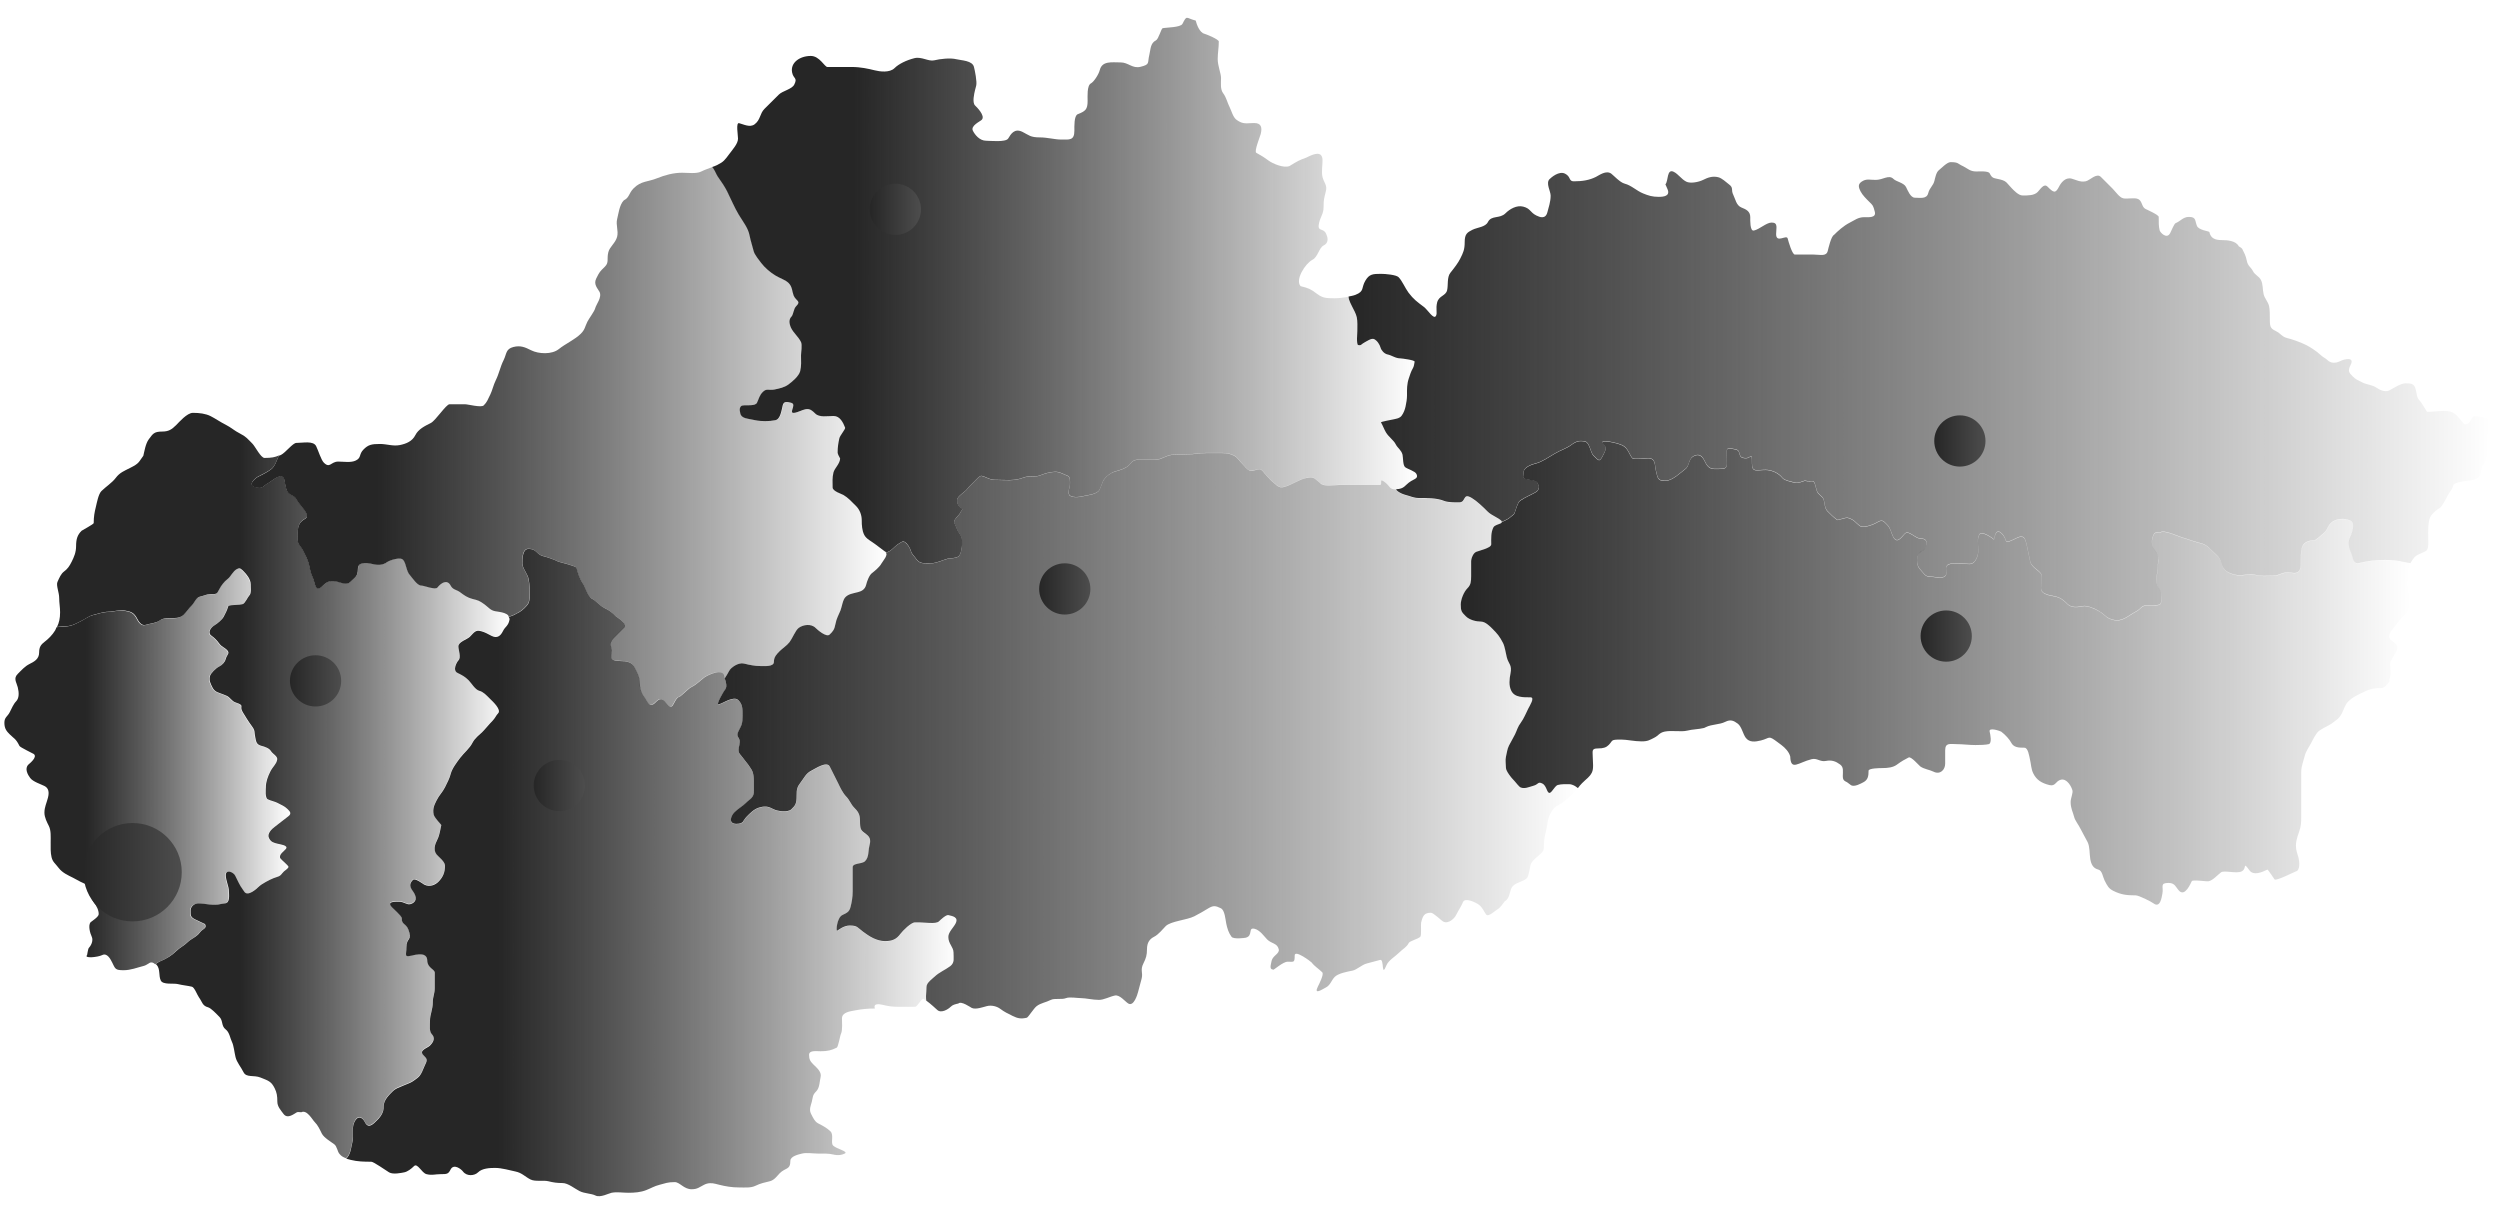
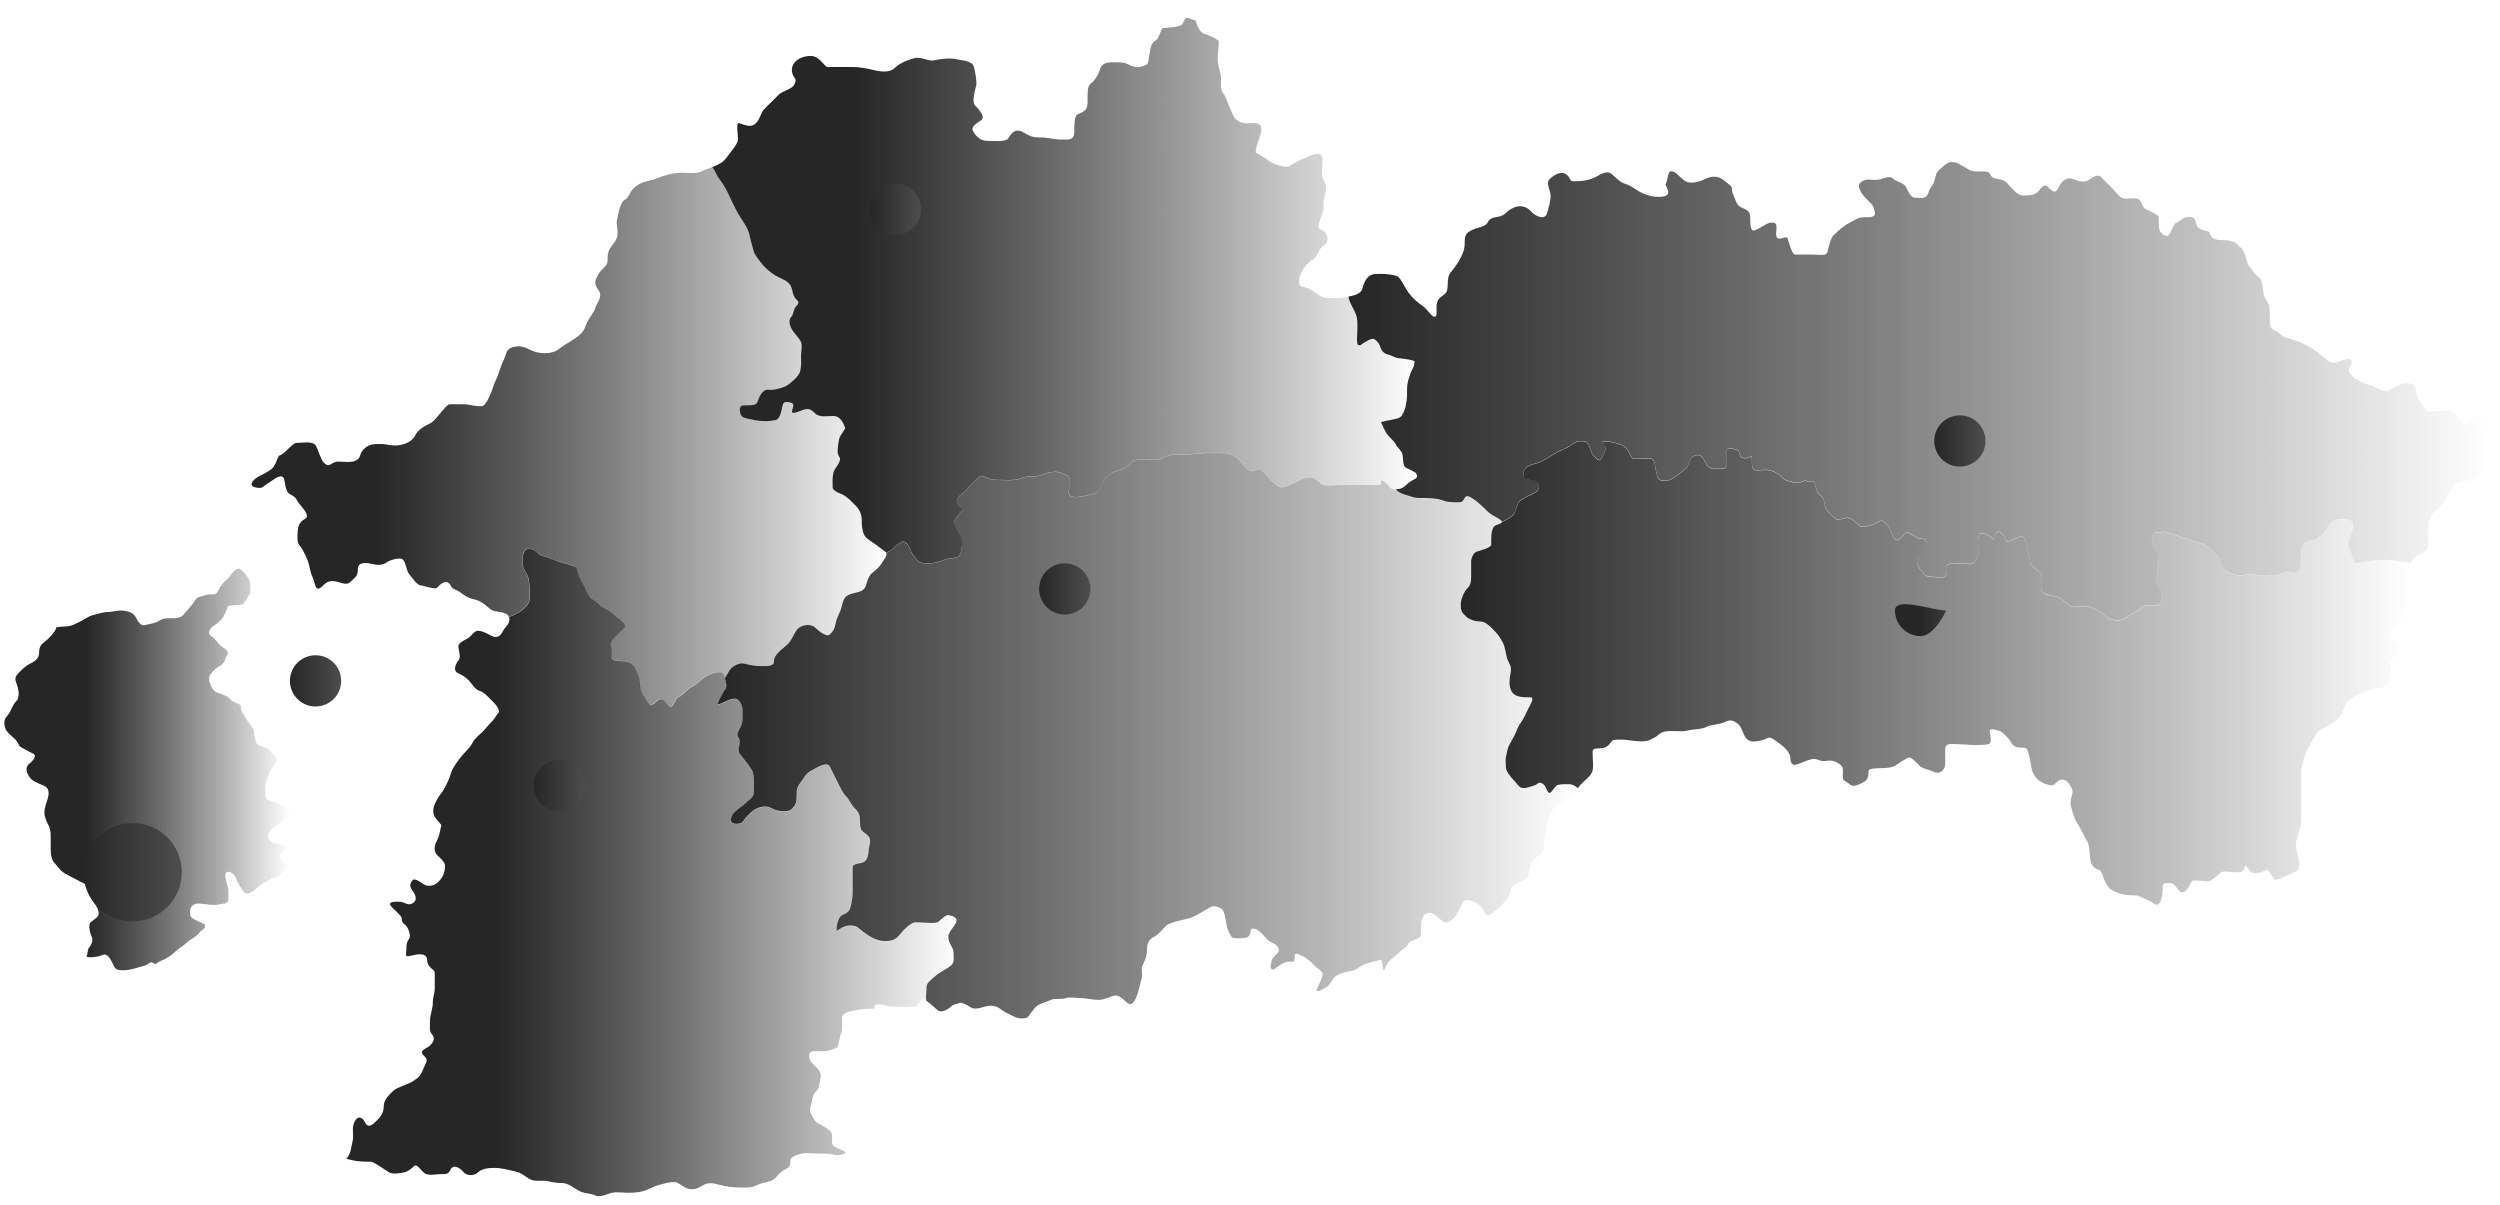
<svg xmlns="http://www.w3.org/2000/svg" xmlns:ns1="http://sodipodi.sourceforge.net/DTD/sodipodi-0.dtd" xmlns:ns2="http://www.inkscape.org/namespaces/inkscape" version="1.1" id="svg2241" x="0px" y="0px" viewBox="0 0 5250.2 2530.7" style="enable-background:new 0 0 5250.2 2530.7;" xml:space="preserve">
  <style type="text/css">
	.st0{fill:url(#path2255_1_);}
	.st1{fill:url(#path2260_1_);}
	.st2{fill:url(#path2265_1_);}
	.st3{fill:url(#path2270_1_);}
	.st4{fill:url(#path2280_1_);}
	.st5{fill:url(#path2287_1_);}
	.st6{fill:url(#path2275_1_);}
	.st7{fill:url(#path2250_1_);}
	.st8{fill:url(#path25_7_);}
	.st9{fill:url(#path25_8_);}
	.st10{fill:url(#path25_9_);}
	.st11{fill:url(#path25_10_);}
	.st12{fill:url(#path25_11_);}
	.st13{fill:url(#path25_12_);}
	.st14{fill:url(#path25_13_);}
</style>
  <ns1:namedview bordercolor="#666666" borderopacity="1" gridtolerance="10" guidetolerance="10" id="namedview28974" ns2:current-layer="svg2241" ns2:cx="3100.0685" ns2:cy="1148.3908" ns2:pageopacity="0" ns2:pageshadow="2" ns2:window-height="1017" ns2:window-maximized="1" ns2:window-width="1920" ns2:window-x="-8" ns2:window-y="-8" ns2:zoom="0.13429835" objecttolerance="10" pagecolor="#ffffff" showgrid="false" units="cm">
	</ns1:namedview>
  <linearGradient id="path2255_1_" gradientUnits="userSpaceOnUse" x1="9.687" y1="1615.483" x2="608.893" y2="1615.483">
    <stop offset="0.285" style="stop-color:#262626" />
    <stop offset="1" style="stop-color:#000000;stop-opacity:0" />
  </linearGradient>
  <path id="path2255" ns2:connector-curvature="0" class="st0" d="M325.9,2025c3.3-2.3,6.7-4.8,10.3-6.3  c6.1-2.4,12.1-5.4,17.6-8.9c5.6-3.5,10.7-7.6,15.4-12.2c6.9-6.9,16.6-11.4,23.7-18.5c3.9-3.9,8.5-6.5,13.1-9.4  c4.6-3,9.1-6.2,13.1-11.5c2.9-3.8,6.7-5.9,9.2-8c1.3-1.1,2.1-2,2.4-3.5c0.3-1.5,0.1-3.4-1.1-5.8c-0.1-0.2-20.3-9.2-22.3-10.5  c-4.4-2.6-6.5-4.7-7.3-7.3c-0.9-2.6-0.7-6-0.7-11.2c0-2.2,0.6-4.2,1.6-5.9c0.9-1.8,2.1-3.3,3.7-4.5c3-2.5,7.1-4,10.6-4  c7.9,0,15.7,1.4,23.6,2.3c7.9,0.8,15.7,1.1,23.7-0.9c3-0.8,6.2-1,9.2-1.4c2.6-0.4,4.5-1.6,5.8-3.5c1.2-1.9,1.9-4.2,2.3-6.8  c0.7-5.2,0-11.1,0-14.7c0-5.6-1.7-11.1-3.3-16.8c-1.6-5.6-3.3-11.4-3.3-17.5c0-3.1,0.9-5.2,2.4-6.3c1.5-1.1,3.7-1.3,5.9-0.9  c2.2,0.4,4.4,1.5,6.5,3c2,1.5,3.9,3.4,4.9,5.4c5.2,10.3,9.5,20.4,15.9,29c1.3,1.8,2.5,3.7,3.8,5.4c1.7,2.3,4.3,3,7,2.8  c2.7-0.2,5.8-1.5,8.7-3.1c5.9-3.3,11.3-8.3,13.3-10.3c3.8-3.8,9.6-7.5,15.4-10.6c5.8-3.2,11.7-6,16.2-7.9c5.1-2,8.2-2.7,10.8-3.8  c2.6-1.2,4.8-2.7,7.7-6.6c2.5-3.3,5-5.1,7.3-6.8c2.3-1.7,4.5-3.3,5.9-6.3c0.5-1.1-3.3-5-7.5-8.9c-4.2-3.9-8.8-8-9.8-9.6  c-1.1-1.8-1-3.6-0.3-5.4c0.6-1.8,1.8-3.7,3.3-5.4c3.1-3.4,7.1-6.5,8.9-8.9c1.4-1.9,1.3-3.5,0.3-4.7c-1-1.3-2.9-2.2-5.1-3  c-4.4-1.6-10.1-2.4-12.4-3c-4.3-1.1-7.8-1.9-10.8-3.5c-3-1.6-5.3-3.9-7.5-8.2c-1.2-2.3-1.5-4.7-1.1-7c0.4-2.3,1.6-4.7,3-6.8  c2.8-4.2,7-7.7,9.9-9.9c10.4-7.8,18.5-14.6,29-22.5c2-1.5,3-2.8,3.5-4.2c0.5-1.4,0.5-2.7,0-4c-1-2.6-3.8-5-6.3-7.5  c-4.8-4.8-13-8.5-19.7-11.9c-7.6-3.8-14.4-4.5-21.1-7.9c-1.5-0.7-2.3-2.3-3-4.4c-0.6-2-1.1-4.6-1.2-7.2c-0.3-5.2,0.3-10.8,0.3-13.6  c0-5.8,1.1-11.6,2.8-17.1s4-10.7,6.5-15.7c2.7-5.4,5.7-9.2,8.4-12.7c2.7-3.6,5-7,6.1-12.4c0.4-1.9,0-3.5-0.9-5.1  c-0.8-1.6-2.2-2.9-3.7-4.4c-3-2.8-6.7-5.5-8.7-8.9c-1.7-2.9-5.1-5.3-8.9-7c-3.8-1.7-7.9-2.9-10.8-3.7c-5.3-1.3-8.1-3.4-9.8-6.5  c-1.7-3-2.3-7-3.3-12c-1.1-5.5-1.1-8.8-1.6-11.9c-0.5-3.1-1.7-5.9-5.1-10.5c-7.1-9.5-14.4-21.3-19.7-30.2c-2-3.3-2.7-5.9-2.8-7.9  c-0.1-1.9,0.2-3.3,0.2-4.5c0-1.2-0.4-2.2-2.1-3.3c-1.7-1.1-4.6-2.5-9.8-4.2c-4.8-1.6-7.6-4.4-10.3-7.1c-2.7-2.8-5.3-5.6-9.6-7.3  c-2.5-1-4.3-1.8-6.5-2.6c-5-2-9.5-3.1-13.3-5.1c-3.7-1.9-6.9-4.6-9.2-9.4c-2.2-4.4-4-8-5.1-11.7c-1-3.7-1.3-7.5-0.2-12  c0.8-3.2,3.9-7.2,7.5-11c3.6-3.8,7.9-7.2,11-8.7c3.6-1.8,6.7-4.1,9.2-6.8c2.5-2.7,4.4-5.7,5.2-8.9c1.3-5.3,3.8-8.3,5.1-11  c0.6-1.3,1-2.6,0.7-4c-0.3-1.4-1.2-3-3.1-4.9c-2.9-2.9-5.5-4.3-8-5.9c-2.6-1.6-5.1-3.5-7.9-7.1c-5.7-7.6-9.6-11.5-17.1-17.1  c-2.2-1.7-3.2-3.6-3.5-5.6c-0.3-2,0.2-4.1,1.2-6.1c2-4,5.9-7.6,8.9-9.4c3.1-1.9,7.2-4.9,11-8.2c3.8-3.4,7.1-6.9,8.7-10.1  c3.4-6.7,7.2-12.9,9.2-21.1c0.3-1.1,1.7-1.9,3.7-2.4c2-0.5,4.6-0.7,7.3-0.9c5.4-0.4,11-0.4,12.7-0.7c2.2-0.4,4.4-0.8,6.6-1.2  c2.7-0.5,5.4-4.4,7.9-8.4s4.8-8.3,6.6-10.1c2.4-2.4,2.9-6.6,3-11c0.1-4.4-0.3-9.1-0.3-12.7c0-5.1-2.3-10.4-5.2-15  c-2.9-4.6-6.5-8.6-9.2-11.3c-3-3-5-5.1-7-6.1c-2-1-4.1-0.8-7.5,0.9c-4.3,2.1-7.5,6.1-10.5,10.1c-3,4.1-5.9,8.3-9.4,11  c-3.5,2.6-6.8,6-9.8,9.8c-3,3.7-5.6,7.7-7.3,11.2c-2.7,5.5-4.2,8.2-6.8,9.4c-2.6,1.3-6.2,1.2-12.9,1.2c-7.3,0-13.9,3.8-21.1,5.2  c-2.1,0.4-3.7,1.4-5.2,2.8c-1.5,1.3-2.9,3.1-4.2,4.9c-2.5,3.7-4.7,7.9-7.7,10.8c-6.3,6.3-12,14.6-17.1,19.7c-2.3,2.3-5.2,4-8.6,5.1  c-3.4,1.1-7.1,1.6-11.2,1.6c-5.7,0-11.3-0.2-16.4,0.3c-5.1,0.6-9.9,1.8-14,4.9c-3.2,2.4-7.9,3.9-12.6,5.1c-4.7,1.2-9.3,2-12.4,2.8  c-1.7,0.4-3.5,1-5.2,1.4c-2.2,0.5-4.1,0.2-5.9-0.5c-1.8-0.7-3.4-2-4.9-3.5c-2.9-2.9-5-6.7-6.3-9.2c-3.2-6.4-6.6-10.1-10.8-12.6  c-4.2-2.4-9.1-3.5-15.5-4.5c-6-1-11.7-0.4-17.3,0.5c-5.6,0.9-11.2,2.1-16.9,2.1c-4.7,0-10.3,1.1-15.9,2.4c-5.6,1.4-11.1,3-15.7,4.2  c-4.4,1.1-8.5,3.2-12.4,5.4c-3.9,2.2-7.6,4.6-11.3,6.5c-5.4,2.7-10.7,5.6-16.2,7.9c-5.6,2.3-11.5,4-18.2,4c-6.1,0-12.1,0.9-18.2,1.6  c-1,2.1-1.5,4.2-2.8,6.5c-6.1,10.1-14.6,18.3-22.5,24.3c-7.5,5.6-11.2,11-11.2,22.3c0,14-10.7,19.3-20.6,24.3  c-9.3,4.7-16,12.3-24.3,20.6c-9.7,9.7-2.7,17.2,0,28.1c2.8,11.2,3.2,23-3.7,29.8c-5.2,5.2-10.1,16.6-13.1,22.5  c-4.6,9.3-11.3,10.3-11.3,22.3c0,13.1,5.6,18.5,11.3,24.3c9.1,9.1,12.7,8.7,20.4,24.3c1.5,3.1,28.3,15.6,30,16.9  c8.7,6.6-9.4,20.4-11.3,22.3c-8.6,8.6-1.1,21.6,3.8,28.1c5.9,7.9,22.2,12.9,29.9,16.8c9.3,4.6,10.1,13.8,7.5,24.3  c-3,11.9-7.5,19.9-7.5,31.8c0,10,5.4,20.1,9.4,28.1c4.7,9.4,3.7,22.7,3.7,33.7c0,10.8-0.5,22.1,1.9,31.8  c2.6,10.3,7.4,12.5,14.8,22.3c7.8,10.3,19.6,15.4,30,20.6c10.8,5.4,19.8,11.8,31.8,14.8c12,3,3.7,25.7,11.2,35.6  c7.3,9.7,11.2,17.8,11.2,26.2c0,5.9-14.8,14.8-16.8,16.8c-6.1,6.1-1.1,23.9,1.9,29.8c4.9,9.8-2.7,21.2-5.8,24.3  c-1.8,1.8-3.1,12.7-3.7,15c-7.5,7.5,22.3,4.7,31.8,0c10-5,16.8,7.5,20.6,15c7,14,6.3,16.8,24.3,16.8c15.4,0,28.3-5.6,42.9-9.2  C312.9,2025.3,315.6,2015.8,325.9,2025L325.9,2025z" />
  <linearGradient id="path2260_1_" gradientUnits="userSpaceOnUse" x1="119.137" y1="1649.796" x2="1069.916" y2="1649.796">
    <stop offset="0.406" style="stop-color:#262626" />
    <stop offset="1" style="stop-color:#000000;stop-opacity:0" />
  </linearGradient>
-   <path id="path2260" ns2:connector-curvature="0" class="st1" d="M727,2432.4c0.9-1.2,2.1-2.3,3-3.5c3.3-4.3,5.1-9.6,6.5-15.2  c1.3-5.6,2.2-11.4,3.5-16.6c1.4-5.7,1.3-11.7,1.1-17.8c-0.2-6.1-0.6-12.1,0.9-17.8c1.1-4.4,2.8-7.9,4.7-10.5  c1.9-2.5,3.9-4.1,6.1-4.7c2.2-0.6,4.6-0.1,6.8,1.4c2.2,1.5,4.4,4,6.3,7.7c2,3.9,4.1,6.2,6.3,7.1c2.2,1,4.4,0.6,6.6-0.3  c4.5-2,9-6.7,12.9-10.6c4.5-4.5,7.9-8.7,10.3-13.4c2.4-4.7,3.7-9.8,3.7-16.4c0-3.3,0.7-6.5,1.9-9.4c1.2-3,2.9-5.7,4.9-8.4  c4-5.3,8.9-10,12.9-14c4.1-4.1,12.1-7.5,20.6-10.8c8.4-3.4,17.4-6.6,23.2-11c2.7-2,5.2-3.9,7.9-5.9c3.9-3,6.8-7.7,9.2-12.7  c2.4-5,4.3-10.5,6.6-15.2c2.4-4.8,3.4-7.8,2.8-10.6c-0.6-2.8-2.9-5.2-6.8-9.1c-2.5-2.5-3.2-4.7-2.8-6.6c0.4-1.9,2-3.5,4-5.1  c4-3,10-5.5,12.7-8.2c4-4,6.8-8.2,7.7-12.2c0.5-2,0.4-4-0.2-5.9c-0.6-1.9-1.7-3.9-3.5-5.8c-1.5-1.5-2.5-3.3-3.1-5.4  c-0.7-2.1-0.9-4.5-1-7c-0.2-5,0.2-10.5,0.2-15.4c0-7,1.5-12.9,3-19.2c1.5-6.3,3-12.9,3-20.6c0-11.8,4-16.7,4-29.7  c0-10.6,0-21.2,0-31.8c0-1.8-1-3.5-2.4-5.1c-1.5-1.6-3.6-3.1-5.6-4.9c-2-1.8-3.9-3.9-5.4-6.5c-1.5-2.6-2.4-5.6-2.4-9.4  c0-4.4-1.4-7.4-3.7-9.4c-2.2-2-5.3-3-8.7-3.3c-6.9-0.6-15.4,1.3-21.5,2.8c-3.7,0.9-6.1,1.3-7.7,1c-1.6-0.2-2.5-1-2.8-2.4  c-0.6-2.9,0.7-8.2,0.7-16.4c0-5.2,0.8-8.7,1.9-11.3c1.1-2.6,2.6-4.4,3.7-6.3c1.1-1.9,1.8-3.9,1.7-7c-0.1-3.1-1.1-7.2-3.5-13.3  c-1.3-3.3-2.8-5.3-4.4-7c-1.5-1.7-3.1-3-4.5-4.2c-1.4-1.2-2.6-2.4-3.5-4.4c-0.9-1.9-1.4-4.5-1.4-8.2c0-1.9-4.7-6.9-9.4-11.7  c-4.8-4.8-9.6-9.3-10.5-10.1c-3.1-3.1-4.3-5.5-4.4-7.2c-0.1-1.7,1.1-2.8,3-3.5c3.8-1.4,10.4-1.4,15.4-1.4c6.3,0,10.7,2.2,14.8,3.8  c2.1,0.8,4,1.6,6.1,1.7c2.1,0.1,4.3-0.3,6.8-1.6c3.3-1.7,5.3-3.7,6.5-5.9c1.2-2.2,1.5-4.6,1.2-7c-0.6-4.8-3.4-9.7-5.8-12.9  c-3.6-4.8-5.5-8.8-5.6-12.6c-0.1-3.8,1.7-7.3,5.6-11.2c1.2-1.2,3-1.3,5.2-0.7c2.2,0.6,4.8,1.9,7.3,3.3c5,2.9,9.8,6.6,11.3,7.3  c3.1,1.5,6,2.2,8.9,2.4c2.9,0.2,5.6-0.1,8.2-0.9c5.1-1.5,9.5-4.4,12.6-7.5c5-5,8.6-10.3,10.8-15.9c2.2-5.6,3.1-11.5,3.1-18  c0-2.2-0.9-4.5-2.3-6.8c-1.4-2.3-3.2-4.5-5.2-6.6c-4-4.3-8.5-7.9-10.3-10.3c-1.7-2.3-2.9-4.8-3.5-7.3c-0.6-2.6-0.7-5.3-0.3-8  c0.7-5.4,3-10.9,5.8-16.4c2.3-4.6,3.8-9.8,4.9-14.8c1.1-5.1,1.9-10.2,3.1-15c0.1-0.6-3.4-4.1-7.2-8.6c-3.8-4.4-7.8-9.6-8.7-13.3  c-1.4-5.7-1.1-11.1,0.2-16.1c1.3-5,3.6-9.5,5.8-13.8c5.7-11.3,12.2-16.6,17.8-27.8c4.9-9.8,9.6-18.8,11.9-27.9  c1.4-5.6,4.6-11.7,8.4-17.6c3.8-5.9,8.1-11.5,11.5-16.1c4.3-5.7,9.3-10.7,14-15.7c4.6-5,8.9-10.1,11.9-16.1  c2.4-4.8,6.3-9.2,10.1-12.9c3.8-3.7,7.6-6.8,9.8-8.9c7.2-7.2,15.1-17.2,21.8-23.9c5.6-5.6,7.8-11.8,11.9-15.9c2-2,2.2-4.5,1.4-7.3  c-0.8-2.8-2.7-5.9-4.9-8.9c-4.4-5.9-10.3-11.3-12.4-13.4c-4.1-4.1-7.9-8.2-11.7-11.3c-3.8-3.1-7.6-5.5-12-6.6  c-4.1-1-8.4-5.2-12.2-9.8c-3.8-4.6-7.3-9.5-9.8-12c-3.9-3.9-7.5-6.8-11.3-9.2c-3.9-2.4-7.9-4.4-12.4-6.6c-2.7-1.3-4.1-3.4-4.7-5.8  c-0.6-2.4-0.3-5,0.3-7.7c1.4-5.3,4.4-10.5,6.3-12.4c1.6-1.6,2.5-3.6,2.8-6.1c0.3-2.5,0-5.4-0.3-8.2c-0.8-5.7-2.4-11.4-2.4-15.4  c0-2.4,1.2-4.6,3-6.5c1.8-1.9,4.3-3.5,7-5.1c5.3-3.1,11.3-5.7,14-8.4c4.6-4.6,7.6-8.5,10.8-10.6c1.6-1.1,3.3-1.8,5.4-2.1  c2.1-0.3,4.4,0.1,7.5,0.9c8,2,14.2,5.9,22,9.8c3.1,1.5,5.7,2.4,8.2,2.4c2.5,0.1,4.7-0.5,6.6-1.6c3.8-2.1,6.6-6.1,8.9-10.6  c2.7-5.4,5.6-8,8-11c2.5-3,4.6-6.3,5.9-12.9c0.7-3.7-0.2-6.5-2.1-8.7c-1.9-2.2-4.9-3.9-8.2-5.1c-6.6-2.4-14.8-3.1-19.5-4  c-5-1-8.3-2.9-11.5-5.4c-3.2-2.5-6.2-5.5-10.3-8.6c-5.5-4.1-9.2-6.4-12.9-8c-3.7-1.6-7.4-2.4-12.9-3.8c-5.4-1.4-9.6-3.3-13.6-5.6  c-4-2.3-7.8-5.1-12.2-8.4c-3.8-2.9-7.7-4.1-11.2-5.8c-3.5-1.6-6.5-3.8-8.7-8.2c-1.8-3.5-3.9-5.6-6.3-6.6c-2.4-1.1-4.8-1.1-7.3-0.3  c-2.6,0.7-5.1,2.2-7.5,4.2c-2.4,2-4.7,4.3-6.6,6.8c-1,1.4-3.4,1.9-6.3,1.7c-2.9-0.1-6.4-0.7-9.9-1.6c-7.2-1.7-14.6-4.2-17.5-4.2  c-2.3,0-4.8-1-7.2-2.8c-2.4-1.8-4.8-4.3-7-6.8c-4.4-5-8-10.5-9.8-12.2c-2-2-3.4-4.3-4.5-7c-1.2-2.7-2.1-5.6-3-8.6  c-1.7-5.8-3.2-11.8-6.5-16.2c-1.5-2-4-2.9-7.2-3.1c-3.1-0.2-6.7,0.3-10.3,1.1c-7.2,1.6-14.1,4.5-16.2,6.1c-4.8,3.6-9.9,5.3-15.2,5.8  c-5.3,0.5-10.8-0.3-16.6-1.7c-6.7-1.7-14.1-2.6-19.9-1.4c-2.9,0.6-5.4,1.7-7.2,3.5c-1.7,1.8-2.8,4.5-2.8,7.9c0,4.1-0.3,7.2-1.1,9.8  c-0.7,2.6-1.8,4.6-3.1,6.5c-2.7,3.7-6.7,6.5-11.7,11.5c-1.8,1.8-3.8,2.8-5.9,3.3c-2.2,0.5-4.5,0.5-6.8,0.2  c-4.6-0.7-9.2-2.5-13.1-3.5c-7.6-1.9-13.1-2.3-18-1.1c-4.8,1.3-9,4.1-13.8,8.9c-4.4,4.4-7.5,6.2-9.9,6.3c-2.4,0-4-1.8-5.2-4.4  c-2.6-5.2-3.8-14-6.6-19.7c-4.3-8.5-6.1-20.7-7.9-27.8c-2.4-9.4-8.5-20.8-12-27.9c-2.8-5.6-5.7-8.6-8-11.9  c-2.3-3.3-3.8-6.9-3.8-13.8c0-5.9,0-11.4,0.5-16.4c0.5-5,1.5-9.4,3.5-13.4c1.7-3.4,3.9-5.8,6.1-7.5c2.2-1.7,4.3-2.8,6.1-4  c1.8-1.2,3.1-2.5,3.5-4.4c0.4-1.8,0.1-4.3-1.7-8c-4.6-9.2-15.4-18.7-19.9-27.8c-1.3-2.5-2.8-4.2-4.5-5.6c-1.7-1.4-3.6-2.5-5.4-3.5  c-1.9-1-3.9-2-5.6-3.3c-1.7-1.3-3.2-3-4.4-5.4c-3.7-7.3-4.4-17.9-5.9-23.9c-0.6-2.3-1.4-3.9-2.4-5.1c-1.1-1.1-2.4-1.7-3.8-1.9  c-2.8-0.5-6.2,0.7-9.6,2.4c-6.8,3.5-13.7,9.4-15.9,10.5c-6.8,3.4-9.7,7-13.1,9.2c-1.7,1.1-3.5,1.9-6.1,2.1c-2.6,0.2-6-0.2-10.6-1.4  c-4.3-1.1-6.4-2.8-7-4.9c-0.6-2.1,0.2-4.5,1.7-6.8c3.1-4.6,8.9-9,11.2-10.1c9.4-4.7,19.8-9.8,27.9-15.9c4.4-3.3,7.2-8.2,9.6-13.3  c2.4-5.1,4.2-10.3,6.3-14.5c0.1-0.2,0.1-0.5,0.2-0.7c-8.4,3.7-15.2,5.2-30.2,5.2c-7.9,0-19.6-24.1-25.5-30  c-9.8-9.8-13.6-15-25.5-20.9c-12.7-6.4-19.6-13.3-30-18.5c-12-6-22.3-13.4-32.5-18.5c-10.3-5.1-23.1-6.8-37-6.8  c-12.2,0-29.2,19.8-34.7,25.3c-9.9,9.9-16.4,14-30,14c-17.3,0-19.5,5.1-27.9,16.2c-6.9,9.2-9.4,26.3-11.5,34.7  c-10.2,13.6-8.1,15.7-27.8,25.5c-12.7,6.3-22.1,10.2-30,20.8c-7.9,10.5-21.4,19-30.2,27.8c-6.4,6.4-9.6,24.9-11.5,32.5  c-3,12-4.7,21.1-4.7,34.7c0,2.3-24.3,15.1-25.5,16.2c-8.6,8.6-11.5,17.3-11.5,32.3c0,13.2-4.5,23-9.2,32.5  c-4.9,9.8-8.6,15.1-16.2,20.8c-6.3,4.7-9.8,13-13.8,22c-3,7.3,3.7,21.7,3.7,33.5c0,10.5,1.9,19.1,1.9,30c0,13-2.1,21.8-6.5,30.9  c6.1-0.6,12-1.6,18.2-1.6c6.7,0,12.6-1.7,18.2-4c5.6-2.3,10.9-5.2,16.2-7.9c3.8-1.9,7.5-4.2,11.3-6.5c3.9-2.2,8-4.3,12.4-5.4  c4.6-1.2,10.1-2.8,15.7-4.2c5.6-1.4,11.1-2.4,15.9-2.4c5.7,0,11.3-1.2,16.9-2.1c5.6-0.9,11.3-1.5,17.3-0.5  c6.4,1.1,11.3,2.1,15.5,4.5c4.2,2.4,7.6,6.2,10.8,12.6c1.3,2.5,3.4,6.3,6.3,9.2c1.4,1.5,3.1,2.8,4.9,3.5s3.8,1.1,5.9,0.5  c1.7-0.4,3.5-1,5.2-1.4c3.1-0.8,7.7-1.6,12.4-2.8c4.7-1.2,9.4-2.7,12.6-5.1c4.1-3.1,8.8-4.3,14-4.9c5.1-0.6,10.7-0.3,16.4-0.3  c4,0,7.8-0.5,11.2-1.6c3.4-1.1,6.3-2.8,8.6-5.1c5.1-5.1,10.8-13.5,17.1-19.7c2.9-2.9,5.2-7.2,7.7-10.8c1.3-1.8,2.7-3.5,4.2-4.9  c1.5-1.3,3.1-2.4,5.2-2.8c7.2-1.4,13.8-5.2,21.1-5.2c6.8,0,10.3,0,12.9-1.2c2.6-1.3,4.1-4,6.8-9.4c1.7-3.5,4.4-7.4,7.3-11.2  c3-3.7,6.3-7.2,9.8-9.8c3.6-2.7,6.4-6.9,9.4-11c3-4.1,6.2-8,10.5-10.1c3.4-1.7,5.5-1.9,7.5-0.9c2,1,4,3.2,7,6.1  c2.7,2.7,6.3,6.7,9.2,11.3c2.9,4.6,5.2,9.9,5.2,15c0,3.6,0.4,8.3,0.3,12.7c-0.1,4.4-0.6,8.6-3,11c-1.8,1.8-4.1,6.1-6.6,10.1  c-2.5,4-5.1,7.8-7.9,8.4c-2.2,0.4-4.4,0.8-6.6,1.2c-1.7,0.3-7.4,0.3-12.7,0.7c-2.7,0.2-5.3,0.3-7.3,0.9c-2,0.5-3.4,1.4-3.7,2.4  c-2.1,8.2-5.9,14.4-9.2,21.1c-1.6,3.2-5,6.8-8.7,10.1c-3.8,3.4-7.9,6.4-11,8.2c-3,1.8-6.9,5.4-8.9,9.4c-1,2-1.5,4.1-1.2,6.1  c0.3,2,1.3,3.9,3.5,5.6c7.5,5.6,11.4,9.5,17.1,17.1c2.8,3.7,5.3,5.5,7.9,7.2c2.5,1.7,5.2,3.1,8,5.9c1.9,1.9,2.8,3.5,3.1,4.9  c0.3,1.4-0.1,2.7-0.7,4c-1.3,2.7-3.7,5.7-5.1,11c-0.8,3.2-2.7,6.2-5.2,8.9s-5.6,5-9.2,6.8c-3.1,1.5-7.3,5-11,8.7  c-3.6,3.7-6.7,7.8-7.5,11c-1.1,4.5-0.9,8.3,0.2,12c1.1,3.7,2.9,7.3,5.1,11.7c2.4,4.8,5.5,7.5,9.2,9.4c3.7,1.9,8.2,3,13.3,5.1  c2.1,0.8,3.9,1.6,6.5,2.6c4.3,1.7,6.9,4.5,9.6,7.3c2.7,2.8,5.5,5.6,10.3,7.2c5.1,1.7,8.1,3,9.8,4.2c1.7,1.1,2.1,2.1,2.1,3.3  c0,1.2-0.3,2.6-0.2,4.5c0.1,1.9,0.8,4.5,2.8,7.9c5.4,9,12.6,20.7,19.7,30.2c3.4,4.5,4.5,7.4,5.1,10.5c0.5,3.1,0.5,6.4,1.6,11.9  c1,5,1.6,9,3.3,12c1.7,3,4.5,5.1,9.8,6.5c2.9,0.7,7,1.9,10.8,3.7c3.8,1.7,7.1,4.1,8.9,7c2,3.4,5.7,6.1,8.7,8.9  c1.5,1.4,2.8,2.8,3.7,4.4c0.8,1.5,1.3,3.2,0.9,5.1c-1.1,5.3-3.4,8.8-6.1,12.4c-2.7,3.6-5.7,7.3-8.4,12.7c-2.5,5-4.8,10.2-6.5,15.7  c-1.7,5.5-2.8,11.3-2.8,17.1c0,2.9-0.6,8.5-0.3,13.6c0.1,2.6,0.6,5.1,1.2,7.2c0.6,2,1.5,3.6,3,4.4c6.7,3.3,13.6,4.1,21.1,7.9  c6.7,3.4,15,7.1,19.7,11.9c2.5,2.5,5.3,4.9,6.3,7.5c0.5,1.3,0.5,2.7,0,4c-0.5,1.4-1.5,2.7-3.5,4.2c-10.5,7.9-18.6,14.7-29,22.5  c-3,2.2-7.1,5.7-9.9,9.9c-1.4,2.1-2.5,4.5-3,6.8c-0.4,2.3-0.1,4.7,1.1,7c2.2,4.3,4.5,6.6,7.5,8.2c3,1.6,6.5,2.4,10.8,3.5  c2.3,0.6,8,1.4,12.4,3c2.2,0.8,4.1,1.7,5.1,3c1,1.2,1.1,2.8-0.3,4.7c-1.8,2.4-5.8,5.5-8.9,8.9c-1.5,1.7-2.7,3.6-3.3,5.4  c-0.6,1.8-0.7,3.6,0.3,5.4c1,1.6,5.6,5.7,9.8,9.6c4.2,3.9,8,7.8,7.5,8.9c-1.5,2.9-3.6,4.6-5.9,6.3c-2.3,1.7-4.8,3.5-7.3,6.8  c-2.9,3.9-5.1,5.5-7.7,6.6c-2.6,1.2-5.8,1.8-10.8,3.8c-4.6,1.8-10.4,4.7-16.2,7.9c-5.8,3.2-11.5,6.8-15.4,10.6c-2,2-7.4,7-13.3,10.3  c-2.9,1.6-6,2.9-8.7,3.1c-2.7,0.2-5.2-0.5-7-2.8c-1.3-1.7-2.5-3.6-3.8-5.4c-6.4-8.5-10.7-18.7-15.9-29c-1-2.1-2.8-3.9-4.9-5.4  c-2-1.5-4.3-2.5-6.5-3c-2.2-0.4-4.4-0.2-5.9,0.9c-1.5,1.1-2.4,3.2-2.4,6.3c0,6.1,1.7,11.8,3.3,17.5c1.6,5.6,3.3,11.2,3.3,16.8  c0,3.6,0.7,9.5,0,14.7c-0.3,2.6-1,5-2.3,6.8c-1.2,1.9-3.1,3.1-5.8,3.5c-3.1,0.4-6.2,0.6-9.2,1.4c-8.1,2-15.9,1.7-23.7,0.9  c-7.9-0.8-15.7-2.3-23.6-2.3c-3.6,0-7.6,1.5-10.6,4c-1.5,1.3-2.7,2.8-3.7,4.5c-0.9,1.8-1.6,3.7-1.6,5.9c0,5.2-0.2,8.5,0.7,11.2  s2.9,4.7,7.3,7.3c2.1,1.3,22.2,10.3,22.3,10.5c1.2,2.4,1.4,4.3,1.1,5.8c-0.3,1.5-1.2,2.4-2.4,3.5c-2.5,2.2-6.4,4.2-9.2,8  c-4,5.3-8.5,8.6-13.1,11.5c-4.6,3-9.2,5.5-13.1,9.4c-7.1,7.1-16.8,11.6-23.7,18.5c-4.6,4.6-9.8,8.7-15.4,12.2  c-5.5,3.5-11.5,6.5-17.6,8.9c-3.6,1.5-7,3.9-10.3,6.3c0.5,0.5,0.8,0.3,1.4,0.9c9,9,4.3,23.4,9.4,33.7c4.6,9.3,26.9,5.2,35.4,7.3  c9.9,2.5,21.7,3.5,30,5.6c5.3,1.3,11.2,17.6,14.8,22.5c6.3,8.3,7,17.7,18.7,20.6c6.8,1.7,18.9,15,24.3,20.4  c7.9,7.9,3.4,18.9,13.1,26.2c8,6,9.4,18.9,13.1,26.2c3.8,7.5,5.1,22,7.5,31.8c2.8,11.4,10.9,20,16.8,31.8c6,12,21.4,5.5,35.6,11.2  c16.8,6.7,22.7,8.2,29.8,22.5c4.5,9.1,5.6,16.1,5.6,27.9c0,10.5,6.7,17.6,13.1,26.2c8.6,11.5,22.8-1,28.1-3.7c1.7-0.8,7.1,0,9.2,0  c11.8-5.9,23,15.5,28.1,20.6c6.9,6.9,10.7,15.7,15,24.3c4.4,8.7,20.3,18,26,22.3c6.1,4.6,6.7,16,11.3,20.6  C717.1,2428.5,722,2430.8,727,2432.4L727,2432.4z" />
  <linearGradient id="path2265_1_" gradientUnits="userSpaceOnUse" x1="726.98" y1="1831.694" x2="2008.861" y2="1831.694">
    <stop offset="0.249" style="stop-color:#262626" />
    <stop offset="1" style="stop-color:#000000;stop-opacity:0" />
  </linearGradient>
  <path id="path2265" ns2:connector-curvature="0" class="st2" d="M1945.3,2102c-0.1-3.1-0.7-6-0.5-9.2  c0.4-6.9,1.1-13.8,1.1-19.7c0-2.2,0.8-4.5,2.1-6.6c1.3-2.1,3.1-4.2,5.1-6.1c3.8-3.8,8.2-7,10.3-9.1c4-4,9.7-7.6,15.7-11.2  c6-3.6,12.1-7.1,16.9-10.6c2.3-1.7,3.8-3.7,4.9-5.8c1-2,1.7-4.3,1.9-6.6c0.5-4.7-0.2-10.1-0.2-16.1c0-2.9-0.7-5.4-1.7-7.9  c-1-2.5-2.3-4.9-3.7-7.3c-1.4-2.4-2.8-5-3.8-7.9c-1-2.9-1.7-5.9-1.7-9.6c0-2.6,0.7-5.1,1.7-7.5c1.1-2.4,2.6-4.8,4.2-7.2  c3.2-4.6,7.1-9.1,9.4-13.8c1.7-3.4,2.2-6.1,1.7-8.2c-0.5-2.1-1.9-3.7-3.7-4.9c-3.6-2.4-9.2-3.3-13.4-4.4c-2.3-0.6-6.5,2-10.5,5.1  c-4,3.1-7.7,6.7-9.1,8c-1.6,1.6-4.6,2.6-8,3.1c-3.5,0.5-7.5,0.5-11.7,0.3c-8.4-0.3-17.1-1.2-21.8-1.2c-2.9,0-5.8,0-8.7,0  c-2.2,0-4.8,1-7.7,2.8c-2.9,1.8-6.1,4.2-9.1,6.8c-6,5.2-11.5,11.3-13.8,14.3c-4.1,5.5-8.3,9.4-13.4,11.9c-5.1,2.4-11.1,3.5-19.2,3.5  c-4.3,0-8.5-0.7-12.6-1.7c-4.1-1.1-8-2.5-11.9-4.4c-7.7-3.7-14.9-8.7-21.5-13.6c-6-4.5-8.9-7.8-12.4-9.9c-3.5-2.1-7.5-3.1-15.9-3.1  c-6.2,0-12,2.4-16.6,4.9c-4.6,2.5-7.8,5.2-9.6,6.1c-1.4,0.7-1.5-6.1,0.2-13.8c0.8-3.8,2.1-7.9,3.8-11.3c1.8-3.4,4-6.3,6.8-7.7  c4.4-2.2,8.1-3.7,11-6.1c2.9-2.4,5-5.7,6.5-11.3c2.5-10,4.4-20,4.4-32.6c0-16.7,0-33.5,0-50.3c0-2.4,1.2-4.1,3.1-5.2  c1.9-1.1,4.5-1.8,7.3-2.4c2.8-0.6,5.9-1.1,8.7-1.9c2.8-0.8,5.3-1.8,7-3.5c2.1-2.1,3.5-4.4,4.5-7c1-2.5,1.7-5.3,2.1-8  c0.8-5.5,0.9-10.9,2.1-15.5c1.5-6.2,2.4-10.9,1.6-15c-0.8-4.1-3.1-7.5-8-11.2c-5.3-3.9-8.7-6.2-10.6-9.9c-2-3.7-2.4-8.9-2.4-18.5  c0-7-1.2-11.8-3.3-16.1c-2.2-4.2-5.3-7.8-9.8-12.2c-5.4-5.4-9.1-15.6-15.4-21.8c-3.9-3.9-7.2-8.7-9.9-13.6c-2.8-4.9-5.1-10-7.5-14.8  c-6.5-13.1-11.2-22.4-17.5-34.9c-0.8-1.6-1.8-2.7-3.1-3.5c-1.3-0.7-2.9-1-4.5-1.1c-3.3-0.1-7.2,1-11.2,2.6  c-8,3.3-16.2,8.6-20.4,10.6c-5.4,2.7-9,6.3-12.2,10.5c-3.2,4.1-6,8.9-9.6,13.6c-3.7,5-5.9,8.4-7.2,12.4c-1.3,4-1.6,8.5-1.6,15.9  c0,8.5-0.6,13.6-2.3,17.5c-1.6,3.9-4.4,6.7-8.7,11c-1.7,1.7-4.4,2.8-7.5,3.5c-3.1,0.7-6.7,0.9-10.3,0.7c-7.3-0.3-14.7-2-19.2-4.2  c-4.8-2.4-8.7-4.3-12.9-5.2c-4.3-0.9-9-0.8-15.5,0.9c-6.4,1.6-11.8,4.7-16.4,8.4s-8.5,7.8-11.9,11.2c-4.4,4.4-5.9,8.3-8.2,11  c-1.2,1.4-2.6,2.4-4.7,3.1c-2.1,0.7-4.9,1.2-8.9,1.2c-4.3,0-7.3-1.1-9.1-2.8c-1.8-1.7-2.5-3.9-2.4-6.5c0.1-2.5,1-5.2,2.3-7.9  c1.3-2.6,3-5.1,4.9-7c8.5-8.5,16.9-12.5,23.9-19.5c4.7-4.7,9-7.3,12.2-10.8c1.6-1.7,2.9-3.7,3.8-6.1c0.9-2.4,1.4-5.4,1.4-9.2  c0-6.3,0.2-12.8,0-19c-0.2-6.3-0.7-12.5-2.1-18.2c-1.1-4.5-4.9-10.4-9.2-16.4c-4.3-6-9.3-11.8-12.6-16.2c-3.7-4.9-6.4-7.3-7.7-10.5  c-1.3-3.2-1.1-7.1,1.1-15.7c1.1-4.3,1.1-7.4,0.5-9.8c-0.5-2.4-1.6-4-2.6-5.6s-1.9-3.3-2.1-5.2c-0.2-2,0.3-4.4,2.1-7.9  c3.5-7,5.7-10.9,7-15.2c1.3-4.3,1.7-8.9,1.7-17.5c0-7.3,0.1-13.3-0.9-18.5c-1-5.2-3.2-9.7-7.8-14.3c-2.5-2.5-5.8-3.3-9.4-3.1  c-3.6,0.2-7.7,1.4-11.7,3c-7.9,3.2-15.8,8-20.4,8.9c-1.6,0.3-1.7-1.3-0.9-4c0.8-2.7,2.4-6.3,4.4-10.1c3.9-7.6,8.8-15.6,9.6-16.4  c1.7-1.7,2.7-4.2,3-6.8c0.3-2.6-0.1-5.5-0.7-8.4c-1.2-5.9-3.5-11.8-4.4-15.4c-0.5-1.9-1.4-3.5-2.6-4.5s-2.8-1.7-4.5-2.1  c-3.5-0.8-7.8-0.3-12.2,0.9c-8.9,2.3-18.3,7.3-22.2,10.1c-4.9,3.7-8.9,7.3-12.9,10.6c-4,3.3-8,6.3-13.3,8.9  c-7.1,3.6-17.4,14.9-23.9,19.7c-1.3,1-2.9,1.4-4.4,2.1c-2.9,2.2-5.1,5.5-6.8,8.6c-1.7,3.1-3.2,6.2-4.7,8.4c-1.5,2.2-3.3,3.3-5.6,2.6  s-5.1-3.2-9.1-8.5c-2.1-2.8-4.1-4.8-5.9-5.9c-1.8-1.1-3.7-1.5-5.4-1.2c-3.4,0.4-6.8,3.3-10.6,7.2c-3.3,3.3-5.9,4.6-8.2,4.7  c-2.3,0.1-4.2-0.9-5.9-2.8c-3.5-3.7-6.2-10.2-9.8-15c-3-4-5.2-8.5-6.6-13.3c-1.4-4.8-2.1-10-2.1-15.2c0-6.3-1.7-12.1-3.8-17.6  c-2.2-5.5-4.9-10.5-7.2-15c-1.4-2.8-3.2-5-5.4-6.8c-2.2-1.8-4.6-3.1-7.3-4c-5.4-1.9-11.6-2.3-17.8-2.3c-4.2,0-7.6-0.2-10.3-0.9  c-2.7-0.6-4.7-1.6-6.1-3.1c-1.4-1.5-2.1-3.5-2.3-6.1s0.3-5.7,1.2-9.6c1.1-4.4-1.1-8-1.9-12.4c-0.4-2.2-0.5-4.6,0.3-7.2  c0.9-2.6,2.6-5.4,5.9-8.7c9-9,14.6-14.6,21.8-21.8c2.1-2.1,2.2-4.5,1.1-7c-1.1-2.5-3.4-5.1-5.9-7.5c-5.2-4.8-11.7-8.7-12.6-9.6  c-4.8-4.8-7.9-7.6-11.3-10.1s-7.1-4.6-12.6-7.3c-5.7-2.9-10-6.7-14-10.3c-4-3.6-7.7-7-12.2-9.2c-2.3-1.1-4.4-3.5-6.3-6.3  c-1.9-2.8-3.6-6.2-5.2-9.6c-3.2-6.9-5.9-13.9-8.2-16.9c-3.3-4.5-6.2-10.8-8.4-16.9c-2.2-6.1-3.8-12-4.7-15.7  c-1.4-1.9-9.9-4.7-18.7-7.2c-8.8-2.5-18-4.6-20.6-5.9c-9-4.5-22.5-9-30.6-11c-3.4-0.8-6-2.2-8.2-3.8c-2.2-1.6-4-3.4-5.9-5.1  c-1.9-1.7-3.9-3.4-6.5-4.5c-2.6-1.2-5.8-1.7-9.9-1.7c-3.2,0-5.7,1.2-7.5,3.3c-1.8,2.1-3,5-3.8,8.2c-1.7,6.4-1.7,14.1-1.7,19  c0,5.1,2.8,10.5,5.8,16.1c3,5.6,6.3,11.2,7.3,16.6c2.3,11.4,2.3,22.8,2.3,34.9c0,7.7-0.9,12.2-2.6,15.9c-1.8,3.6-4.5,6.4-8.4,10.3  c-3.9,3.9-7.4,6.5-11.2,8.7c-3.8,2.2-7.8,4.1-12.7,6.6c-2.9,1.5-6.2,2-9.2,3c0.9,1.9,2.1,3.6,1.6,6.3c-1.3,6.6-3.5,9.9-5.9,12.9  c-2.5,3-5.4,5.6-8,11c-2.3,4.5-5,8.5-8.9,10.6c-1.9,1.1-4.2,1.6-6.6,1.6c-2.5-0.1-5.1-0.9-8.2-2.4c-7.8-3.9-13.9-7.8-22-9.8  c-3.1-0.8-5.4-1.1-7.5-0.9c-2.1,0.3-3.8,1-5.4,2.1c-3.3,2.2-6.2,6-10.8,10.6c-2.7,2.7-8.7,5.3-14,8.4c-2.6,1.6-5.2,3.2-7,5.1  c-1.8,1.9-3,4.1-3,6.5c0,4,1.7,9.7,2.4,15.4c0.4,2.8,0.6,5.7,0.3,8.2c-0.3,2.5-1.2,4.5-2.8,6.1c-1.8,1.8-4.9,7.1-6.3,12.4  c-0.7,2.7-1,5.3-0.3,7.7c0.6,2.4,2,4.4,4.7,5.8c4.5,2.2,8.5,4.2,12.4,6.6c3.9,2.4,7.4,5.3,11.3,9.2c2.5,2.5,6,7.5,9.8,12  c3.8,4.6,8.1,8.7,12.2,9.8c4.5,1.1,8.2,3.5,12,6.6c3.8,3.2,7.5,7.2,11.7,11.3c2.1,2.1,8,7.5,12.4,13.4c2.2,3,4.1,6.1,4.9,8.9  c0.8,2.8,0.6,5.4-1.4,7.3c-4.1,4.1-6.3,10.3-11.9,15.9c-6.7,6.7-14.6,16.7-21.8,23.9c-2.1,2.1-5.9,5.2-9.8,8.9  c-3.8,3.7-7.7,8.1-10.1,12.9c-3,6-7.2,11-11.9,16.1c-4.6,5-9.7,10-14,15.7c-3.4,4.6-7.8,10.2-11.5,16.1c-3.8,5.9-7,12-8.4,17.6  c-2.3,9.1-7,18.1-11.9,27.9c-5.6,11.2-12.2,16.4-17.8,27.8c-2.1,4.3-4.5,8.8-5.8,13.8c-1.3,5-1.6,10.4-0.2,16.1  c0.9,3.6,5,8.9,8.7,13.3s7.3,8,7.2,8.6c-1.2,4.8-2,9.9-3.1,15c-1.1,5.1-2.6,10.2-4.9,14.8c-2.8,5.5-5.1,11-5.8,16.4  c-0.3,2.7-0.2,5.5,0.3,8c0.6,2.6,1.7,5,3.5,7.3c1.8,2.4,6.3,6.1,10.3,10.3c2,2.1,3.8,4.4,5.2,6.6c1.4,2.3,2.3,4.6,2.3,6.8  c0,6.4-0.9,12.4-3.1,18c-2.2,5.6-5.8,10.9-10.8,15.9c-3.1,3.1-7.4,6-12.6,7.5c-2.6,0.7-5.3,1.1-8.2,0.9s-5.8-0.9-8.9-2.4  c-1.5-0.8-6.3-4.5-11.3-7.3c-2.5-1.4-5.1-2.7-7.3-3.3c-2.2-0.6-4.1-0.5-5.2,0.7c-3.8,3.8-5.6,7.4-5.6,11.2c0.1,3.8,2,7.7,5.6,12.6  c2.4,3.2,5.2,8.1,5.8,12.9c0.3,2.4,0,4.8-1.2,7c-1.2,2.2-3.2,4.3-6.5,5.9c-2.5,1.2-4.7,1.7-6.8,1.6c-2.1-0.1-4-0.9-6.1-1.7  c-4.1-1.6-8.5-3.8-14.8-3.8c-5,0-11.6,0-15.4,1.4c-1.9,0.7-3,1.8-3,3.5c0,1.7,1.3,4.1,4.4,7.2c0.8,0.9,5.7,5.4,10.5,10.1  c4.8,4.8,9.4,9.8,9.4,11.7c0,3.7,0.5,6.3,1.4,8.2c0.9,1.9,2.1,3.1,3.5,4.4c1.4,1.2,3,2.5,4.5,4.2c1.5,1.7,3.1,3.7,4.4,7  c2.4,6.1,3.4,10.2,3.5,13.3c0.1,3.1-0.6,5.1-1.7,7c-1.1,1.9-2.5,3.7-3.7,6.3c-1.1,2.6-1.9,6.2-1.9,11.3c0,8.2-1.3,13.5-0.7,16.4  c0.3,1.4,1.2,2.2,2.8,2.4c1.6,0.2,4-0.1,7.7-1c6-1.5,14.5-3.4,21.5-2.8c3.5,0.3,6.5,1.3,8.7,3.3c2.2,2,3.7,5,3.7,9.4  c0,3.8,1,6.9,2.4,9.4c1.5,2.6,3.4,4.6,5.4,6.5c2,1.8,4.1,3.3,5.6,4.9c1.5,1.6,2.4,3.2,2.4,5.1c0,10.6,0,21.2,0,31.8  c0,12.9-4,17.8-4,29.7c0,7.7-1.5,14.3-3,20.6c-1.5,6.3-3,12.2-3,19.2c0,4.9-0.4,10.4-0.2,15.4c0.1,2.5,0.4,4.9,1.1,7  c0.6,2.1,1.6,3.9,3.1,5.4c1.8,1.8,2.9,3.8,3.5,5.8c0.6,1.9,0.6,3.9,0.2,5.9c-0.9,4.1-3.7,8.2-7.7,12.2c-2.8,2.8-8.7,5.2-12.7,8.2  c-2,1.5-3.6,3.2-4,5.1c-0.4,1.9,0.3,4.1,2.8,6.6c3.8,3.8,6.2,6.3,6.8,9.1c0.6,2.8-0.4,5.9-2.8,10.6c-2.3,4.7-4.2,10.1-6.6,15.2  c-2.4,5-5.3,9.8-9.2,12.7c-2.7,2-5.2,3.9-7.9,5.9c-5.8,4.4-14.8,7.6-23.2,11c-8.5,3.4-16.5,6.7-20.6,10.8c-4,4-9,8.7-12.9,14  c-2,2.7-3.6,5.4-4.9,8.4c-1.2,3-1.9,6.1-1.9,9.4c0,6.6-1.3,11.7-3.7,16.4c-2.4,4.7-5.8,9-10.3,13.4c-3.9,3.9-8.4,8.7-12.9,10.6  c-2.3,1-4.5,1.3-6.6,0.3c-2.2-1-4.3-3.2-6.3-7.2c-1.8-3.7-4.1-6.2-6.3-7.7s-4.6-2-6.8-1.4c-2.2,0.6-4.2,2.2-6.1,4.7  c-1.9,2.5-3.6,6.1-4.7,10.5c-1.4,5.7-1.1,11.7-0.9,17.8c0.2,6.1,0.4,12.1-1.1,17.8c-1.3,5.1-2.1,11-3.5,16.6s-3.2,10.8-6.5,15.2  c-0.9,1.2-2,2.3-3,3.5c3.1,1,6.3,1.8,9.6,2.6c14,3.5,27.9,3.8,42.9,3.8c5.1,0,30.6,18.3,37.4,22.3c8.3,5,25.7,1.2,31.8,0  c6.8-1.3,14.7-7.2,20.6-13.1c7.3-7.3,16.1,14.4,26.2,16.9c11.9,3,18,0,29.8,0c13,0,16-0.2,20.6-9.4c6.8-13.7,22.6-1,26.2,3.8  c8.1,10.8,24.4,9.1,31.8,1.7c8.3-8.3,24.1-9.2,35.4-9.2c14.9,0,31.2,5.2,42.9,7.5c13.9,2.8,20.2,11,31.8,16.8  c9.9,5,26.9,1.1,37.4,3.7c10.2,2.6,18.6,3.8,30,3.8c11.3,0,25.7,11.9,35.4,16.8c10.9,5.5,24.4,4.8,33.7,9.4c9.9,5,27.6-4.5,33.7-5.8  c10.8-2.2,24.4,0,35.4,0c12.9,0,25.8-1,37.4-5.6c10.4-4.1,16.7-8.3,28.1-11.2c11.8-3,16.6-5.6,31.8-5.6c10.5,0,19.1,15,35.4,15  c12.5,0,16.5-4.6,26.2-9.4c8.1-4.1,15.6-4.1,24.3-1.9c2.5,0.6,5,1.3,7.5,1.9c13.5,3.4,27,5.6,41,5.6c12.5,0,25.2,1.5,35.6-3.7  c9.6-4.8,19.6-6.9,29.9-9.4c9.4-2.4,15-11.1,20.6-16.8c12-12,22.3-6.4,22.3-26.2c0-9.4,17.4-13.3,24.3-15c9.7-2.4,23.5,0,33.7,0  c10.8,0,22.1-0.5,31.8,1.9c10.6,2.6,18.3,1.1,24.3-1.9c8.8-4.4-17.3-9.8-24.3-16.8c-5.8-5.8,2.1-22.2-5.6-29.9  c-7.2-7.2-18.4-13-26.2-16.9c-7-3.5-12.2-15.1-14.8-20.4c-4.4-8.7,0.1-18,1.7-24.4c2.9-11.7,1.5-14.4,9.4-22.3  c7.3-7.3,7-20.8,9.2-29.9c2.8-11-8.7-20.1-14.8-26.2c-6.7-6.7-9.4-10.6-9.4-20.6c0-10,15.3-7.5,24.3-7.5c14.8,0,23-2.2,33.7-7.5  c3.4-1.7,6.8-24.9,9.2-29.8c3.3-6.6,1.9-24.6,1.9-31.8c0-13.3,18.6-14.9,28.1-16.8c13.6-2.7,25.7-3.8,41-3.8  c0.6,0-7.5-13.9,18.7-7.3c9.9,2.5,19.1,3.7,31.8,3.7c11.2,0,22.5,0,33.7,0c5,0,10.8-13.8,16.8-16.8  C1938.9,2096.5,1942.7,2100.1,1945.3,2102L1945.3,2102z" />
  <linearGradient id="path2270_1_" gradientUnits="userSpaceOnUse" x1="528.226" y1="917.021" x2="1861.928" y2="917.021">
    <stop offset="0.197" style="stop-color:#262626" />
    <stop offset="1" style="stop-color:#000000;stop-opacity:0" />
  </linearGradient>
  <path id="path2270" ns2:connector-curvature="0" class="st3" d="M1522.1,1424.7c3.3-5,6.4-10,9.1-15.4c1.9-3.9,7-8.6,12.9-11.9  c3-1.7,6.1-2.9,9.2-3.7c3.2-0.7,6.4-0.9,9.2-0.2c5.9,1.5,11.5,2.7,17.1,3.7c5.6,0.9,11.3,1.6,17.8,1.6c4.6,0,11.6,0.4,17.5-0.5  c2.9-0.5,5.6-1.3,7.5-2.6c1.9-1.3,3-3.1,3-5.6c0-5.1,1.3-9,3.5-12.6c2.2-3.5,5.3-6.7,8.7-10.1c5.1-5.1,15.6-12.1,20.9-19.2  c2.9-3.9,5.9-9.9,9.1-15.7c3.2-5.8,6.4-11.2,10.1-14c4.5-3.4,11-5.6,17.5-5.9c3.2-0.2,6.4,0.1,9.4,1.1c3,0.9,5.9,2.6,8.2,4.9  c2,2,7.7,7.2,13.8,11c3,1.9,6.1,3.5,8.9,4.2c2.8,0.7,5.3,0.4,7-1.2c3.6-3.6,6-6.1,7.9-9.2c1.8-3.1,3.1-7,4.4-13.4  c1.2-5.9,2.7-10.3,4.5-14.5c1.8-4.2,3.8-8.2,5.9-13.4c1.5-3.7,2.7-9.3,4.2-14.7c1.5-5.4,3.4-10.6,6.3-13.4c3.3-3.3,7-5.2,11.3-6.6  c4.4-1.5,9.3-2.5,14.8-3.8c4-1,7.8-2.4,10.8-4.9c3.1-2.5,5.4-5.9,6.6-10.8c0.8-3.2,2.3-8.2,4.4-12.9c2.1-4.7,4.8-9.2,7.9-11.5  c2.6-2,6.7-5.3,10.5-8.9c3.8-3.6,7.3-7.5,8.7-10.3c1.4-2.8,5.7-7.8,8.6-12.9c1.4-2.5,2.4-5,2.6-7.3c0.2-2.3-0.4-4.4-2.4-5.9  c-5.5-4.1-13.6-10.2-20.9-15.7c-3.8-2.8-8.4-5.5-12.6-8.6c-4.2-3-8-6.4-10.1-10.6c-2.3-4.7-3.6-9.7-4.4-15  c-0.7-5.3-0.9-10.8-0.9-16.4c0-5.5-1.2-11.1-3.3-16.2c-2.1-5.1-5.1-9.6-8.9-13.4c-5.2-5.2-9.2-9.4-13.3-13.1c-4-3.7-8-6.8-12.9-9.8  c-2.1-1.3-7.8-3.1-12.9-5.8c-2.6-1.3-5-2.9-6.8-4.5c-1.8-1.6-3-3.5-3-5.4c0-5.3-0.3-10.5-0.2-15.7c0.1-5.3,0.6-10.6,1.9-15.7  c1.2-5,4.7-9.5,7.9-14.3c1.6-2.4,3.1-5,4.2-7.5c1.1-2.5,1.9-5.1,1.9-7.9c-1.3-2.6-5.2-9-5.2-12.2c0-12.2,1.3-18.9,3.5-29.7  c0.6-3.1,3.9-8,7-12.6c3-4.5,5.8-8.7,5.2-10.1c-2.1-5.2-4.7-11.2-8.5-16.1c-1.9-2.4-4.2-4.6-6.8-6.1c-2.6-1.5-5.6-2.3-9.1-2.3  c-6.1,0-13.6,0.9-20.6,0.7c-3.5-0.1-6.9-0.5-9.9-1.4c-3.1-0.9-5.7-2.3-7.9-4.5c-5.5-5.5-9.4-8.5-13.8-9.2c-4.4-0.8-9.6,0.7-17.8,4  c-8.8,3.5-13.3,4.3-15.5,3.7c-1.1-0.3-1.6-1.1-1.7-2.1s0.1-2.3,0.5-3.7c0.8-2.8,2.1-6.2,2.3-9.1c0.1-1.5,0-2.7-0.7-3.8  c-0.7-1.1-2-2-4-2.4c-3.2-0.8-7-1.9-10.3-1.6c-1.6,0.2-3.1,0.7-4.4,1.7c-1.2,1-2.2,2.7-2.8,5.1c-1.3,5.3-2.5,12.6-4.7,18.9  c-1.1,3.1-2.4,6-4.2,8.2c-1.8,2.2-4,3.8-6.8,4.4c-6.7,1.3-13.7,1.9-20.8,1.9c-7.1,0-14.3-0.6-21.1-1.9c-2.9-0.6-5.8-1.2-8.7-1.7  c-5.3-1.1-10.4-1.8-14.5-3.5c-2-0.8-3.8-1.9-5.2-3.3c-1.4-1.4-2.4-3.1-3-5.4c-0.9-3.6-1.8-8.1-0.9-11.5c0.4-1.7,1.3-3.3,2.8-4.4  c1.5-1.1,3.8-1.6,6.8-1.6c3.9,0,9.7,0.2,14.8-0.3c2.6-0.3,5-0.6,7-1.4c2-0.8,3.6-1.9,4.4-3.5c1.8-3.7,3.1-7.8,4.9-11.7  c1.7-3.9,3.9-7.6,7.3-11c2-2,3.8-3.3,5.6-4c1.8-0.7,3.6-0.9,5.4-0.9c3.7,0,7.8,0.8,13.4-0.3c4.9-1,10.2-2.1,15.4-3.7  c5.1-1.6,10.1-3.8,14.3-7c3.5-2.6,9-7,14-12c4.9-5,9.2-10.7,10.5-15.9c1.3-5.1,1.8-10.4,1.9-16.1c0.1-5.6-0.2-11.5-0.2-17.1  c0-3.2,0.9-8.7,1.2-14.1c0.3-5.5,0.2-10.9-1.2-13.8c-2.9-5.8-6.5-10.2-10.3-14.7c-3.8-4.5-7.6-9-10.6-15c-0.9-1.8-2.5-5.9-3.1-10.3  c-0.3-2.2-0.3-4.3,0.2-6.5c0.5-2.2,1.3-4.3,3-5.9c2.6-2.6,3.8-6.9,5.1-11.2c1.2-4.3,2.5-8.6,5.4-11.5c2.8-2.8,4.3-4.9,4.7-6.6  c0.4-1.7-0.2-3.1-1.2-4.5c-2.1-2.8-6.4-5.6-8.7-11.5c-1.7-4.3-2.3-8.8-3.5-13.3c-1.2-4.5-2.9-8.9-7-12.9c-2.9-2.9-7.2-5.4-12.2-7.9  c-5-2.4-10.6-5-15.7-8c-5-3-10.5-7-15.7-11.5c-5.2-4.5-10.2-9.6-14-14.7c-2.2-3-5.7-7.4-8.9-11.9c-3.2-4.5-5.9-9.1-6.8-12.6  c-2.7-10.9-6.4-21.5-8.7-33.2c-1.7-8.5-5-15.4-9.1-22.2c-4-6.8-8.7-13.4-13.6-21.5c-9.3-15.5-16.2-32.4-24.4-48.9  c-4.2-8.4-11.8-20.4-17.5-27.9c-3.3-4.4-5.6-9.4-7.9-14c-1.7-3.5-3.7-6.5-5.9-9.4c-8.1,3.1-15.9,5.6-24.6,9.9  c-9.7,4.8-27.7,2.3-39.3,2.3c-18.5,0-36,4.8-53.2,11.7c-19.4,7.8-33.2,5.3-48.7,20.8c-10.9,10.9-8.5,19.3-20.8,25.5  c-9.2,9.2-11.3,28.8-14,39.3c-3.1,12.4,3.1,24.5,0,37c-3.3,13.2-15.6,21-18.5,32.5c-3.6,14.4,1.8,21.4-7,30.2  c-11.2,11.2-11.1,10.4-18.5,25.3c-6.2,12.5,3.6,21.2,7,27.9c5.7,11.5-7.1,26.2-9.2,34.7c-1.5,6.1-13.2,21.7-16.2,27.8  c-5.5,11-4.9,16.4-14,25.5c-12,12-31.9,20.8-46.3,32.3c-14.4,11.5-42,10.3-57.8,2.4c-12.7-6.4-22.3-10.7-37.2-7  c-16.5,4.1-14.1,14.4-20.8,27.8c-7,13.9-9.5,28.3-16.2,41.7c-5,10-7.7,22.4-11.5,30c-5.9,11.8-6.8,16.1-14,23.2  c-5.2,5.2-33-2.4-39.3-2.4c-10.8,0-21.7,0-32.5,0c-7.1,0-29.2,34.4-39.3,39.4c-12.8,6.4-26.2,12.9-32.5,25.5  c-6.4,12.8-19,18.1-32.5,20.8c-14.3,2.9-27.6-2.3-41.5-2.3c-18.2,0-24.9,1.7-34.7,11.5c-10.3,10.3-4.1,17.2-16.2,23.2  c-10.2,5.1-25.6,2.3-37,2.3c-15.6,0-17.3,15.1-30.2,2.3c-5.9-5.9-11.5-25.2-16.2-34.7c-5.9-11.8-27.2-6.8-41.5-6.8  c-7.6,0-22.5,20.3-32.5,25.3c-1.7,0.9-3,1.1-4.5,1.7c-0.1,0.2-0.1,0.5-0.2,0.7c-2.1,4.2-3.9,9.4-6.3,14.5c-2.4,5.1-5.2,10-9.6,13.3  c-8.1,6.1-18.5,11.2-27.9,15.9c-2.2,1.1-8.1,5.5-11.2,10.1c-1.6,2.3-2.4,4.7-1.7,6.8c0.6,2.1,2.6,3.8,7,4.9c4.7,1.2,8,1.6,10.6,1.4  c2.6-0.2,4.4-1,6.1-2.1c3.4-2.2,6.3-5.8,13.1-9.2c2.2-1.1,9-7,15.9-10.5c3.4-1.7,6.8-2.9,9.6-2.4c1.4,0.2,2.8,0.8,3.8,1.9  c1.1,1.1,1.9,2.8,2.4,5.1c1.5,6,2.3,16.6,5.9,23.9c1.2,2.4,2.7,4.1,4.4,5.4c1.7,1.3,3.7,2.3,5.6,3.3c1.9,1,3.7,2.1,5.4,3.5  c1.7,1.4,3.3,3.1,4.5,5.6c4.5,9,15.3,18.5,19.9,27.8c1.8,3.7,2.2,6.2,1.7,8c-0.4,1.9-1.7,3.2-3.5,4.4c-1.8,1.2-3.9,2.3-6.1,4  c-2.2,1.7-4.4,4.1-6.1,7.5c-2,4-3,8.5-3.5,13.4c-0.5,5-0.5,10.6-0.5,16.4c0,6.9,1.6,10.5,3.8,13.8c2.3,3.3,5.2,6.3,8,11.9  c3.6,7.1,9.7,18.5,12,27.9c1.7,7,3.6,19.2,7.9,27.8c2.9,5.7,4.1,14.5,6.6,19.7c1.3,2.6,2.8,4.4,5.2,4.4c2.4,0,5.6-1.9,9.9-6.3  c4.8-4.8,9-7.7,13.8-8.9s10.4-0.9,18,1.1c3.9,1,8.5,2.8,13.1,3.5c2.3,0.3,4.6,0.3,6.8-0.2c2.2-0.5,4.1-1.5,5.9-3.3  c5-5,9-7.9,11.7-11.5c1.4-1.8,2.4-3.9,3.1-6.5c0.7-2.6,1.1-5.7,1.1-9.8c0-3.4,1.1-6,2.8-7.9c1.7-1.8,4.3-2.9,7.2-3.5  c5.8-1.2,13.2-0.3,19.9,1.4c5.7,1.4,11.3,2.2,16.6,1.7c5.3-0.5,10.4-2.2,15.2-5.8c2.1-1.6,9.1-4.5,16.2-6.1  c3.6-0.8,7.2-1.3,10.3-1.1s5.7,1.1,7.2,3.1c3.3,4.4,4.8,10.4,6.5,16.2c0.8,2.9,1.8,5.9,3,8.6c1.2,2.7,2.5,5,4.5,7  c1.7,1.7,5.4,7.2,9.8,12.2c2.2,2.5,4.6,5,7,6.8c2.4,1.8,4.9,2.8,7.2,2.8c2.9,0,10.3,2.5,17.5,4.2c3.6,0.8,7,1.5,9.9,1.6  c2.9,0.1,5.2-0.4,6.3-1.7c1.9-2.5,4.2-4.9,6.6-6.8c2.4-2,4.9-3.4,7.5-4.2c2.6-0.7,5-0.7,7.3,0.3c2.3,1.1,4.5,3.1,6.3,6.6  c2.2,4.4,5.3,6.6,8.7,8.2c3.4,1.6,7.3,2.9,11.2,5.8c4.4,3.3,8.2,6.1,12.2,8.4c4,2.3,8.2,4.2,13.6,5.6c5.6,1.4,9.2,2.2,12.9,3.8  c3.7,1.6,7.4,3.9,12.9,8c4.1,3.1,7.1,6.1,10.3,8.6c3.2,2.5,6.5,4.4,11.5,5.4c4.8,1,12.9,1.6,19.5,4c3.3,1.2,6.3,2.8,8.2,5.1  c0.5,0.6,0.2,1.7,0.5,2.4c3.1-0.9,6.3-1.5,9.2-3c5-2.5,9-4.4,12.7-6.6c3.8-2.2,7.3-4.8,11.2-8.7c3.9-3.9,6.6-6.7,8.4-10.3  c1.7-3.6,2.6-8.2,2.6-15.9c0-12.1,0-23.5-2.3-34.9c-1.1-5.3-4.3-11-7.3-16.6c-3-5.6-5.8-11-5.8-16.1c0-4.9,0.1-12.6,1.7-19  c0.8-3.2,2-6.1,3.8-8.2s4.3-3.3,7.5-3.3c4.2,0,7.4,0.6,9.9,1.7s4.5,2.8,6.5,4.5c1.9,1.7,3.7,3.5,5.9,5.1c2.2,1.6,4.8,3,8.2,3.8  c8.1,2,21.5,6.5,30.5,11c2.6,1.3,11.8,3.5,20.6,5.9c8.8,2.5,17.2,5.3,18.7,7.2c0.9,3.7,2.5,9.6,4.7,15.7c2.2,6.1,5,12.5,8.4,16.9  c2.3,3,5,10.1,8.2,16.9c1.6,3.4,3.3,6.8,5.2,9.6c1.9,2.8,4,5.1,6.3,6.3c4.5,2.3,8.2,5.6,12.2,9.2c4,3.6,8.2,7.4,14,10.3  c5.5,2.7,9.1,4.8,12.6,7.3c3.4,2.5,6.6,5.4,11.3,10.1c0.9,0.9,7.4,4.8,12.6,9.6c2.6,2.4,4.8,5,5.9,7.5c1.1,2.5,1,4.9-1.1,7  c-7.2,7.2-12.8,12.8-21.8,21.8c-3.3,3.3-5.1,6.1-5.9,8.7s-0.8,5-0.3,7.2c0.8,4.3,3,8,1.9,12.4c-1,3.9-1.4,7-1.2,9.6  c0.1,2.6,0.9,4.6,2.3,6.1c1.4,1.5,3.4,2.5,6.1,3.1c2.7,0.6,6.1,0.9,10.3,0.9c6.2,0,12.4,0.4,17.8,2.3c2.7,0.9,5.2,2.3,7.3,4  c2.2,1.7,4,4,5.4,6.8c2.2,4.5,5,9.5,7.1,15c2.2,5.5,3.8,11.3,3.8,17.6c0,5.1,0.7,10.4,2.1,15.2c1.4,4.8,3.6,9.3,6.6,13.3  c3.6,4.8,6.3,11.3,9.8,15c1.7,1.9,3.6,2.9,5.9,2.8c2.3-0.1,4.9-1.5,8.2-4.7c3.8-3.8,7.2-6.7,10.6-7.2c1.7-0.2,3.6,0.1,5.4,1.2  c1.8,1.1,3.8,3.1,5.9,5.9c4,5.4,6.8,7.9,9.1,8.6c2.3,0.7,4-0.5,5.6-2.6c1.5-2.2,3-5.3,4.7-8.4c1.7-3.1,3.9-6.4,6.8-8.5  c1.5-0.7,3.1-1.1,4.4-2.1c6.5-4.9,16.8-16.2,23.9-19.7c5.2-2.6,9.2-5.6,13.3-8.9c4-3.3,8-7,12.9-10.6c3.8-2.9,13.2-7.8,22.2-10.1  c4.5-1.1,8.7-1.6,12.2-0.9c1.7,0.4,3.3,1,4.5,2.1c1.2,1.1,2.1,2.6,2.6,4.5C1520.7,1419.8,1521.4,1422.6,1522.1,1424.7L1522.1,1424.7  z" />
  <linearGradient id="path2280_1_" gradientUnits="userSpaceOnUse" x1="1507.988" y1="1545.521" x2="3313.924" y2="1545.521">
    <stop offset="0" style="stop-color:#262626" />
    <stop offset="1" style="stop-color:#000000;stop-opacity:0" />
  </linearGradient>
  <path id="path2280" ns2:connector-curvature="0" class="st4" d="M3313.9,1655c-2-1.4-4-3.1-5.9-4.2c-4.4-2.5-8.7-4-12.6-4  c-8,0-16-0.3-23.4,1.6c-2.1,0.5-3.9,2.2-5.8,4.2c-1.8,2-3.6,4.4-5.2,6.6c-1.6,2.2-3.2,4-4.7,5.1c-1.5,1-3,1.2-4.5-0.3  c-1.8-1.8-3.1-5.6-4.9-9.4s-4.2-7.5-7.7-9.2c-2.5-1.2-4.2-1.7-5.6-1.7c-1.4,0-2.3,0.5-3.3,1.2c-2.1,1.5-4.3,3.9-9.8,5.2  c-3.3,0.8-8.7,3-14.3,4.2c-2.8,0.6-5.6,0.9-8.2,0.5c-2.6-0.3-5.2-1.2-7.1-3.1c-5.1-5.1-8.4-10.2-14-15.7c-1.4-1.4-4.9-5.5-8-10.1  c-3.2-4.7-6.1-9.9-6.1-13.3c0-7.1-1.7-16.6,0-23.4c2.1-8.3,2.5-15.8,6.3-23.4c3.5-7,8.3-14.8,12.6-23.4c2.4-4.8,3.7-8.8,5.4-12.7  c1.7-3.9,3.6-7.8,7-12.2c6.1-8.2,11.2-20.6,15.7-29.7c1.4-2.7,4.9-8.6,7-13.8c1-2.6,1.6-4.9,1.4-6.6c-0.2-1.8-1.4-3-3.8-3  c-7.9,0-16.1,0.1-23.4-1.6c-3.6-0.8-7-2-9.9-4c-2.9-2-5.3-4.7-7.2-8.4c-2.6-5.2-3.6-11.4-3.7-17.6c0-6.2,0.9-12.5,2.1-18.3  c0.9-4.6,1.1-8.1,0.9-11c-0.3-2.9-0.9-5.3-1.9-7.5c-2-4.4-5-8.5-6.8-15.9c-2-8.1-3.7-21.6-7.7-29.5c-3.5-7-6.5-11.8-9.8-16.2  c-3.3-4.4-6.9-8.3-12-13.4c-2.7-2.7-6.5-6.5-10.8-9.8c-2.2-1.6-4.4-3.1-6.8-4.2c-2.4-1.1-4.8-1.7-7.3-1.7c-4.7,0-10.7-0.8-16.4-2.6  c-5.7-1.8-11.2-4.6-14.8-8.2c-4.5-4.5-7.3-7.3-8.9-10.6c-1.6-3.4-2.1-7.3-2.1-14.3c0-5.2,1.5-11.7,4-18s6-12.3,10.1-16.4  c3.5-3.5,5.4-7,6.5-11s1.2-8.6,1.2-14c0-10.4,0-20.7,0-31.1c0-3.3,1.1-7.8,3-11.7c1.9-3.9,4.5-7.3,8-8.7c3-1.2,10.8-3.1,17.8-5.8  c3.5-1.3,7-2.7,9.4-4.4c2.5-1.6,4-3.5,4-5.4c0-6.2-0.3-12.5,0.2-18.5c0.5-6,1.8-11.9,4.5-17.5c0.8-1.6,2.6-2.8,4.7-3.8  c2.1-1.1,4.5-1.9,6.8-2.8c2.3-0.8,4.3-1.7,5.4-2.6c1.1-0.9,1.4-1.9,0.2-3.1c-4-4-9.1-6.7-14.3-9.6c-5.2-2.9-10.7-6-15.4-10.6  c-4.5-4.5-10.1-10.1-15.9-15.2c-5.8-5.1-11.8-9.8-16.9-12.9c-5-3-8.2-4-10.5-3.7c-2.3,0.3-3.6,1.9-4.7,3.8c-1.1,1.9-2.1,4.1-3.7,5.9  c-1.6,1.8-4,3.1-7.7,3.1c-4.3,0-10,0-15.7-0.3c-5.7-0.4-11.3-1-15.4-2.6c-8.1-3.3-17.4-4.8-26.9-5.6c-9.5-0.7-19.1-0.7-27.8-0.7  c-4.8,0-9.1-1-13.4-2.3c-4.3-1.3-8.6-2.9-13.1-4c-2.1-0.5-5.7-1.7-9.2-3.3c-3.6-1.6-7.1-3.8-9.4-6.1c-0.6-0.6-1-2-1.6-2.8  c-3.5,0-6-0.4-8-1.1c-2-0.7-3.6-1.7-4.9-3c-2.6-2.5-4.5-6.2-9.4-10.1c-4.1-3.3-6.4-4.7-7.7-4.9c-1.3-0.2-1.6,0.8-1.6,2.3  c0,1.4,0.2,3.2,0,4.7c-0.2,1.5-1,2.6-3,2.6c-1.6,0-3.1,0-4.7,0c-26.3,0-52.6,0-78.9,0c-5.5,0-13.4,1.1-20.9,1.2  c-3.8,0.1-7.5,0.1-10.8-0.5c-3.4-0.6-6.4-1.7-8.7-3.5c-3.8-2.9-11.5-11.1-16.1-12.2c-3.8-0.9-8.3-0.6-12.7,0.2  c-4.5,0.8-9,2.2-12.6,3.7c-4.5,1.8-12.8,6.3-21.3,10.1c-4.2,1.9-8.6,3.8-12.4,4.9c-3.8,1.1-7.2,1.5-9.6,0.9  c-3.4-0.9-5.5-2.1-7.5-3.7c-2-1.6-3.8-3.7-6.6-5.8c-5.9-4.4-10.3-10.3-15.9-15.9c-2.2-2.2-4.4-5.4-6.6-7.9c-2.3-2.5-4.6-4.4-7.5-4.4  c-3.2,0-7,1.4-10.6,2.4c-3.7,1.1-7.3,1.7-10.1,0.3c-3.3-1.7-5.6-3.7-7.9-6.1c-2.2-2.4-4.3-5.2-7.2-8c-2.4-2.4-5-5.8-7.9-9.1  c-2.8-3.2-5.9-6.3-9.1-7.9c-4.1-2-7.9-3.5-12-4.4c-4.1-0.9-8.5-1.2-13.3-1.2c-11.3,0-22.6,0-33.9,0c-13.2,0-25.9,2.8-39.4,2.8  c-9.7,0-19.8,0.9-29.2,0.9c-7.1,0-13.2,2.7-19.2,5.2c-6,2.6-11.8,5.2-18.5,5.2c-11.6,0-23.2,0-34.7,0c-6.1,0-9.5,0.9-12.4,3  c-2.9,2.1-5.2,5.2-9.2,9.2c-2.8,2.8-7.4,5.2-12.4,7.3c-5,2.1-10.5,3.8-14.8,4.9c-4.6,1.2-9.4,3.5-13.6,6.5c-4.3,3-8,6.7-10.8,10.5  c-1.8,2.4-3.8,7.8-5.8,13.1c-2,5.3-4.1,10.4-6.5,12.2c-4.8,3.6-10.5,5.5-16.2,6.8c-5.8,1.3-11.7,2-17.6,3.5  c-3.4,0.8-9.3,1.7-14.8,1.4c-2.8-0.1-5.5-0.6-7.7-1.4c-2.2-0.8-3.8-1.9-4.7-3.7c-1.7-3.5-1.4-6.8-0.5-10.3c0.9-3.5,2.3-7.2,2.3-11.3  c0-2.5,0.3-6.5-0.2-10.1c-0.2-1.8-0.7-3.5-1.4-4.9c-0.7-1.4-1.7-2.3-3.1-2.8c-4.5-1.5-8.2-3.7-12.4-5.4c-4.2-1.7-8.5-3.1-13.8-3.1  c-5.1,0-10.7,0.9-16.2,2.3c-5.5,1.4-11,3.3-15.7,5.2c-5.6,2.2-11.6,2.2-17.5,2.3c-5.9,0.1-11.8,0.2-17.5,2.4  c-4.8,1.9-9.7,3.2-14.5,4c-4.8,0.8-9.5,1.1-14.3,1.2c-9.7,0.2-19.5-0.5-29.5-0.5c-6.6,0-11.1-1.4-15.4-3.1  c-4.3-1.8-8.2-3.8-13.8-5.2c-2.3-0.6-5.6,1.8-8.9,4.9c-3.4,3.1-6.7,6.9-8.9,9.1c-4.3,4.3-8.8,8.2-13.3,14.1  c-2.2,2.9-7.3,6.6-11.9,10.5c-2.3,1.9-4.5,3.9-6.1,5.9c-1.6,2-2.6,4.1-2.6,6.1c0,3.4,0.2,6.2,1.1,8.4c0.8,2.2,2.2,4,4.5,5.8  c4.4,3.3,5.7,4.3,5.2,5.8c-0.5,1.4-2.7,3.3-5.2,8.4c-1.2,2.3-4.9,5.7-7.9,9.4c-1.5,1.8-2.8,3.7-3.5,5.6c-0.7,1.9-0.7,3.8,0.2,5.6  c3.7,7.4,5.8,15.5,11.2,22.7c2.6,3.5,3.8,6.7,4.4,10.1c0.5,3.5,0.3,7.2,0.3,11.5c0,2.9-0.6,8.5-1.9,13.8c-1.3,5.3-3.2,10.1-5.6,11.5  c-4,2.4-7.2,3-10.6,3.3c-3.5,0.3-7.1,0.2-11.9,1.4c-5.7,1.4-11.3,3.8-17.1,5.8c-5.8,2-11.7,3.7-17.6,3.7c-4.3,0-9.5,0.4-14.5,0  c-2.5-0.2-5-0.5-7.2-1.2c-2.2-0.7-4.2-1.9-5.8-3.5c-1.3-1.3-2.8-2.3-3.7-3.8c-1.7-2.9-4.1-5.3-6.3-8c-2.2-2.7-4.2-5.6-5.1-8.9  c-0.7-2.9-2.3-6.3-4.4-9.6c-2-3.3-4.4-6.4-6.8-8.2c-3-2.3-4.9-2.7-6.5-2.3c-1.6,0.5-3.2,1.9-5.9,3.3c-7.4,3.7-11.8,9.9-18.7,15  c-3.2,2.4-6.7,3.6-10.1,5.1c0.4,1,1.3,1.9,1.2,3.1c-0.2,2.3-1.2,4.8-2.6,7.3c-2.9,5.1-7.1,10.1-8.6,12.9c-1.4,2.8-4.9,6.7-8.7,10.3  c-3.8,3.6-7.8,6.9-10.5,8.9c-3.1,2.3-5.8,6.8-7.9,11.5c-2.1,4.7-3.6,9.7-4.4,12.9c-1.2,4.9-3.6,8.4-6.6,10.8  c-3.1,2.5-6.8,3.9-10.8,4.9c-5.5,1.4-10.5,2.4-14.8,3.8c-4.4,1.5-8,3.3-11.3,6.6c-2.9,2.8-4.8,8.1-6.3,13.4  c-1.5,5.3-2.7,11-4.2,14.7c-2.1,5.2-4.1,9.2-5.9,13.4c-1.8,4.2-3.4,8.6-4.5,14.5c-1.3,6.5-2.5,10.3-4.4,13.4  c-1.8,3.1-4.2,5.6-7.9,9.2c-1.7,1.7-4.2,1.9-7,1.2c-2.8-0.7-5.9-2.3-8.9-4.2c-6.1-3.8-11.8-9-13.8-11c-2.3-2.3-5.2-3.9-8.2-4.9  c-3-1-6.2-1.2-9.4-1.1c-6.5,0.3-13,2.6-17.5,5.9c-3.7,2.8-7,8.2-10.1,14c-3.2,5.8-6.2,11.8-9.1,15.7c-5.3,7.1-15.8,14.1-20.9,19.2  c-3.4,3.4-6.5,6.6-8.7,10.1c-2.2,3.5-3.5,7.5-3.5,12.6c0,2.5-1.1,4.3-3,5.6c-1.9,1.3-4.6,2.2-7.5,2.6c-5.8,0.9-12.9,0.5-17.5,0.5  c-6.5,0-12.2-0.6-17.8-1.6c-5.6-0.9-11.2-2.2-17.1-3.7c-2.8-0.7-6.1-0.6-9.2,0.2s-6.3,2-9.2,3.7c-5.9,3.3-11,8-12.9,11.9  c-2.7,5.3-5.8,10.3-9.1,15.4c0.9,3,1.9,5.5,2.6,8.9c0.6,2.9,1,5.7,0.7,8.4c-0.3,2.6-1.2,5-3,6.8c-0.8,0.8-5.7,8.8-9.6,16.4  c-1.9,3.8-3.6,7.5-4.4,10.1c-0.8,2.7-0.8,4.3,0.9,4c4.6-0.9,12.5-5.7,20.4-8.9c4-1.6,8.1-2.8,11.7-3s6.9,0.6,9.4,3.1  c4.6,4.6,6.8,9.1,7.8,14.3c1,5.2,0.9,11.2,0.9,18.5c0,8.5-0.4,13.1-1.7,17.5c-1.3,4.3-3.5,8.2-7,15.2c-1.7,3.5-2.3,5.9-2.1,7.9  c0.2,2,1.1,3.6,2.1,5.2c1,1.6,2.1,3.2,2.6,5.6c0.6,2.4,0.5,5.5-0.5,9.8c-2.1,8.6-2.3,12.5-1,15.7c1.3,3.2,4,5.6,7.7,10.5  c3.3,4.4,8.2,10.3,12.6,16.2c4.4,6,8.1,12,9.2,16.4c1.4,5.7,1.9,11.9,2.1,18.2c0.2,6.3,0,12.7,0,19c0,3.8-0.5,6.8-1.4,9.2  c-0.9,2.4-2.2,4.4-3.8,6.1c-3.2,3.5-7.6,6.2-12.2,10.8c-7,7-15.4,11.1-23.9,19.5c-1.9,1.9-3.6,4.4-4.9,7c-1.3,2.6-2.2,5.3-2.3,7.8  c-0.1,2.5,0.6,4.8,2.4,6.5c1.8,1.7,4.8,2.8,9.1,2.8c4,0,6.8-0.5,8.9-1.2c2.1-0.8,3.5-1.8,4.7-3.1c2.3-2.7,3.8-6.6,8.2-11  c3.4-3.4,7.2-7.5,11.9-11.2c4.6-3.7,10-6.8,16.4-8.4c6.5-1.6,11.3-1.8,15.5-0.9c4.3,0.9,8.1,2.8,12.9,5.2c4.5,2.2,11.9,3.9,19.2,4.2  c3.6,0.2,7.2,0,10.3-0.7c3.1-0.7,5.7-1.7,7.5-3.5c4.3-4.3,7.1-7.1,8.7-11c1.6-3.9,2.3-9,2.3-17.5c0-7.4,0.3-11.9,1.6-15.9  c1.3-4,3.4-7.4,7.2-12.4c3.6-4.7,6.4-9.5,9.6-13.6c3.2-4.1,6.8-7.8,12.2-10.5c4.2-2.1,12.4-7.4,20.4-10.6c4-1.6,7.8-2.7,11.2-2.6  c1.7,0.1,3.2,0.3,4.5,1.1c1.3,0.7,2.3,1.9,3.1,3.5c6.2,12.5,10.9,21.9,17.5,34.9c2.4,4.8,4.7,9.9,7.5,14.8c2.8,4.9,6,9.7,9.9,13.6  c6.2,6.2,10,16.4,15.4,21.8c4.4,4.4,7.6,8,9.8,12.2c2.2,4.2,3.3,9.1,3.3,16.1c0,9.6,0.5,14.8,2.4,18.5c2,3.7,5.4,6,10.6,9.9  c4.9,3.7,7.2,7.1,8,11.2c0.8,4.1,0,8.8-1.6,15c-1.2,4.6-1.2,10.1-2.1,15.5c-0.4,2.7-1.1,5.5-2.1,8c-1,2.5-2.5,4.9-4.5,7  c-1.7,1.7-4.2,2.7-7,3.5c-2.8,0.8-5.9,1.3-8.7,1.9c-2.8,0.6-5.4,1.3-7.3,2.4c-1.9,1.1-3.1,2.8-3.1,5.2c0,16.7,0,33.5,0,50.3  c0,12.6-1.9,22.6-4.4,32.6c-1.4,5.7-3.5,9-6.5,11.3c-2.9,2.4-6.6,3.9-11,6.1c-2.8,1.4-5,4.2-6.8,7.7c-1.8,3.4-3,7.5-3.8,11.3  c-1.7,7.7-1.5,14.5-0.2,13.8c1.7-0.9,5-3.6,9.6-6.1c4.6-2.5,10.4-4.9,16.6-4.9c8.4,0,12.4,1,15.9,3.1c3.5,2.2,6.4,5.4,12.4,9.9  c6.6,4.9,13.8,9.9,21.5,13.6c3.8,1.8,7.8,3.3,11.9,4.4c4.1,1.1,8.3,1.7,12.6,1.7c8.1,0,14.1-1,19.2-3.5c5.1-2.4,9.3-6.4,13.4-11.9  c2.3-3,7.8-9.1,13.8-14.3c3-2.6,6.2-5,9.1-6.8c2.9-1.8,5.5-2.8,7.7-2.8c2.9,0,5.8,0,8.7,0c4.7,0,13.4,0.9,21.8,1.2  c4.2,0.1,8.2,0.2,11.7-0.3c3.5-0.5,6.4-1.5,8-3.1c1.3-1.3,5.1-4.9,9.1-8c4-3.1,8.2-5.6,10.5-5.1c4.3,1.1,9.8,2,13.4,4.4  c1.8,1.2,3.2,2.8,3.7,4.9c0.4,2.1,0,4.8-1.7,8.2c-2.3,4.6-6.2,9.1-9.4,13.8c-1.6,2.3-3.1,4.8-4.2,7.2c-1.1,2.4-1.7,4.9-1.7,7.5  c0,3.7,0.7,6.7,1.7,9.6c1,2.9,2.5,5.4,3.8,7.8c1.4,2.4,2.6,4.9,3.7,7.3c1,2.5,1.7,5,1.7,7.9c0,6,0.6,11.3,0.2,16.1  c-0.2,2.4-0.9,4.6-1.9,6.6c-1.1,2-2.6,4-4.9,5.8c-4.8,3.6-10.9,7.1-16.9,10.6c-6,3.6-11.7,7.2-15.7,11.2c-2.1,2-6.4,5.2-10.3,9.1  c-1.9,1.9-3.8,4-5.1,6.1c-1.3,2.1-2.1,4.4-2.1,6.6c0,5.9-0.7,12.8-1.1,19.7c-0.2,3.3,0.4,6.1,0.5,9.2c8.5,6,21.4,18,22.7,19.2  c8.7,8.7,24-1.7,27.9-5.6c5.4-5.4,10.4-5.9,16.9-7.5c6-6,25.6,8.1,27.9,9.2c8.3,4.2,24.6-1.9,31.8-3.7c10.6-2.7,21.7,0.8,28.1,5.6  c9.2,6.9,16.2,10,26.2,15c10.3,5.1,17.5,6.7,29.8,3.7c2.8-0.7,14.7-19.9,20.6-24.3c9.1-6.8,18.4-7.4,29.8-13.1  c7.9-4,23-0.1,31.8-3.7c7.4-3,23.7,0,31.8,0c9.4,0,24.7,3.7,37.4,3.7c10.6,0,23.1-7.1,33.7-9.2c10.1-2,21.3,12.8,27.9,16.8  c11.6,7,19.3-19.1,20.6-24.3c2.4-9.5,4.9-17.8,7.5-28.1c3.2-12.9-3.5-17.5,3.7-31.8c5.5-11,7.5-17.5,7.5-29.8  c0-13.9,5.5-21.4,15-26.2c9.4-4.7,18.7-16.8,24.3-22.3c10.5-10.5,44.4-12.8,59.9-20.6c10.4-5.2,19.3-10.6,29.8-16.9  c10.2-6.1,14.9-5.6,26.2,0c8.3,4.2,9.5,23.5,11.2,31.8c2.1,10.5,5.2,20.2,11.2,28.1c4.2,5.6,27.8,2.4,29.8,1.9  c16.1-4,3.9-22.4,18.7-18.7c11.5,2.9,20.5,16.6,26.2,22.3c9.3,9.3,21.2,7.5,24.4,20.6c2.3,9.3-12.2,12.9-15,24.3  c-4.2,16.9-2,17.3,3.7,18.7c1.4,0.4,20.4-16.8,30-16.8c12.8,0,14.8,2.9,14.8-13.1c0-12.9,34.2,13,35.6,14.8  c6.1,8.1,15.4,13.6,22.3,20.6c4.1,4.1-6.8,25-9.2,29.9c-9.4,18.7,9.3,5.7,16.8,1.9c9.6-4.8,11.6-15.3,18.7-22.3  c7.6-7.6,27.4-11.1,37.4-13.1c8.8-1.8,19.5-12.4,29.9-15c10.9-2.7,18.8-5.2,28.1-7.5c8.8-2.2,1.9,39.2,13.1,11.3  c4.1-10.2,18.6-18.6,26.2-26.2c8.6-8.6,16.1-11.6,20.6-20.6c2.2-4.3,19.5-8.3,24.3-13.1c2.8-2.8,0.7-25.6,1.7-29.8  c3.6-14.3,6.5-20.6,20.6-20.6c5.5,0,21.6,16.4,26.2,18.7c10.6,5.3,23.1-6.9,26.2-13.1c5-10.1,11.3-18.9,15-28.1  c4-10,26.3,0.4,33.5,5.8c7.6,5.7,10.9,15,15,20.4c4.7,6.2,20.6-9.4,24.3-11.2c4.8-2.4,11.7-12.3,15-16.8  c11.8-5.9,9.3-24.3,16.8-31.8c8.8-8.8,21.3-8.4,29.8-16.9c3.3-3.3,6.6-24.2,7.5-27.9c1.9-7.8,16.9-18.8,20.6-22.5  c7-7,7.5-7.5,7.5-20.4c0-13.3,3.1-21.4,5.6-33.7c2.6-12.8,1.6-18.1,7.5-29.8c5.5-11.1,10.2-15.5,20.4-20.6c10-5,21.6-17.6,28.1-22.5  C3306.5,1665.1,3310.5,1659.5,3313.9,1655L3313.9,1655z" />
  <linearGradient id="path2287_1_" gradientUnits="userSpaceOnUse" x1="3067.654" y1="1412.906" x2="5062.315" y2="1412.906">
    <stop offset="0" style="stop-color:#262626" />
    <stop offset="1" style="stop-color:#000000;stop-opacity:0" />
  </linearGradient>
  <path id="path2287" ns2:connector-curvature="0" class="st5" d="M5062.3,1183.3c-4.9-1.1-9-1.3-14.1-2.6  c-6.6-1.6-12.9-2.7-19.2-3.3c-6.3-0.6-12.7-0.9-19.9-0.9c-9.4,0-18.3,0.4-27.1,1.4c-8.7,1-17.3,2.6-26.5,4.9  c-3.7,0.9-6.3,0.7-8.2-0.3c-2-1-3.4-2.8-4.4-5.1c-2-4.6-2.9-11.2-5.9-17.3c-1.4-2.8-3.1-7.9-3.8-13.3c-0.7-5.4-0.5-11.1,1.7-15.5  c1.5-3.1,4.9-10.9,6.5-18.7c0.8-3.9,1.1-7.7,0.5-11c-0.6-3.3-2-5.9-4.9-7.3c-4-2-9.6-3.7-15.7-4c-6.2-0.3-13,0.8-19.4,4  c-3.2,1.6-5.5,3.3-7.3,5.2c-1.8,1.9-3.1,4-4.4,6.1c-2.4,4.3-4.3,8.9-8.7,13.3c-2.9,2.9-18.9,16.4-20.6,16.4  c-7.3,0-13.3,1.2-17.8,3.8c-2.2,1.3-4.3,3.1-5.8,5.2c-1.5,2.1-2.6,4.6-3.3,7.5c-1.3,5-1.7,10.5-1.9,16.1c-0.2,5.6-0.2,11.1-0.2,16.8  c0,3.1-0.1,6.2-0.7,8.7c-0.6,2.6-1.6,4.7-3,6.5c-1.4,1.7-3.3,2.9-5.8,3.5c-2.4,0.6-5.4,0.7-9.1,0c-4.9-1-8.9-1.1-12.4-0.7  c-3.5,0.4-6.4,1.3-9.2,2.3c-5.6,2-10.6,4.5-17.5,4.5c-9,0-14.8,0.4-20.4,0.3c-5.6,0-10.8-0.5-18.7-2.4c-6-1.5-12.8-0.6-19.9,0.2  c-7.1,0.8-14.4,1.5-21.3-0.2c-7.5-1.9-13.7-4-18.5-7.7c-2.4-1.8-4.4-4-6.1-6.8c-1.7-2.8-3.2-6.1-4.2-10.1c-1.6-6.6-4.4-11.1-8-15  c-3.6-3.9-8.1-7.4-12.6-11.9c-4.7-4.7-7.6-7.7-11.5-10.1c-3.9-2.4-8.9-4.2-17.3-6.3c-11.6-2.9-24.4-8.2-33-10.3  c-1.9-0.5-12.2-4.9-22.5-8.4c-5.2-1.7-10.4-3.1-14.5-3.7c-4.1-0.5-7.2-0.2-8.2,1.7c-3.3,0-6.1-0.5-8.6-0.2c-2.4,0.3-4.5,1.5-5.9,4.4  c-2.6,5.2-4,10.8-3.8,16.4c0.1,2.8,0.6,5.6,1.6,8.4c1,2.8,2.4,5.4,4.4,8c3.1,4.2,5.1,7.6,6.3,10.5c1.2,2.9,1.6,5.2,1.6,7.7  c0,4.9-1.6,10-1.6,19c0,5.2-1.2,10.5-2.1,16.1c-0.9,5.5-1.4,11.2,0,16.8c1.4,5.5,3.9,8.9,6.1,12.6c2.2,3.6,4.2,7.6,4.2,14.3  c0,5.3-0.2,9-0.9,11.7c-0.7,2.7-1.7,4.4-3.5,5.4c-3.5,2-9.8,1.4-20.4,1.4c-5.3,0-8.8,0.3-11.5,1.1c-2.7,0.7-4.4,1.8-5.9,3.1  c-3.1,2.6-5.7,6.3-13.4,10.1c-6.3,3.2-13,8.5-20.4,12.4c-3.7,2-7.6,3.5-11.7,4.4c-4.1,0.8-8.4,1-13.1-0.2c-7.5-1.9-11-3.6-14-5.8  c-3-2.2-5.6-4.8-10.8-8.7c-3.5-2.7-10.9-7-18.9-10.3c-4-1.7-8-3-11.9-3.8c-3.9-0.8-7.4-0.9-10.3-0.2c-4.1,1-9.9,2-15.5,1.7  c-2.8-0.1-5.6-0.6-8.2-1.6c-2.6-0.9-5.1-2.3-7.2-4.4c-3.4-3.4-6.9-6.8-11.2-9.8c-4.3-3-9.3-5.4-15.7-6.6c-4.9-1-12-2-18-4.4  c-3-1.2-5.7-2.7-7.7-4.7c-1.9-2-3.1-4.4-3.1-7.5c0-3,0.8-9.5,1.2-15.9c0.4-6.4,0.4-12.8-1.2-15c-3.1-4.1-8.2-7.8-12.7-11.7  c-2.3-2-4.4-4-6.1-6.1c-1.7-2.1-3.1-4.4-3.7-6.8c-3.1-12.5-5.2-26.3-8.4-39.1c-0.9-3.5-1.7-6.3-2.8-8.6c-1.1-2.2-2.4-3.8-4-4.7  c-1.7-0.9-3.7-1.2-6.3-0.7c-2.6,0.5-5.6,1.8-9.4,3.7c-7.1,3.6-11.8,5.6-14.7,6.5c-2.9,0.8-4.1,0.4-5.1-0.9c-0.9-1.3-1.5-3.5-2.6-6.3  c-1.2-2.7-3.1-6-6.6-9.6c-3.5-3.5-6.2-4.6-8.4-4c-2.2,0.5-3.8,2.6-4.9,5.1c-2.3,4.9-2.8,11.6-3.1,11.3c-0.8-0.8-7.4-5.9-14.3-9.4  c-3.5-1.8-7-3.1-9.9-3.5c-3-0.4-5.5,0.3-6.6,2.6c-2.6,5.2-3.1,9.9-3,15c0.1,5.1,0.9,10.7,0.9,17.8c0,4.9-1.2,12.2-4.2,18.2  c-1.5,3-3.4,5.7-5.8,7.7c-2.4,1.9-5.2,3-8.5,3c-6.3,0-13.6-0.7-20.8-1.1c-7.2-0.4-14.4-0.5-20.4,1.1c-4.2,1.1-6.2,3-7.2,5.2  c-1,2.2-0.8,4.8-0.5,7.5c0.3,2.7,0.6,5.4,0.2,7.9c-0.4,2.5-1.6,4.7-4.7,6.3c-4.7,2.3-8.9,2.3-13.1,1.7c-4.2-0.6-8.6-1.7-13.8-1.7  c-3.5,0-6.1-0.3-8.2-1.1c-2.1-0.7-3.8-1.9-5.2-3.1c-2.9-2.6-4.9-6.1-9.1-10.3c-3-3-5.5-7.1-6.6-12c-1.2-4.9-1.2-10.6,0.3-16.8  c0.7-2.8,1.8-4.8,3.1-6.3c1.3-1.5,2.8-2.5,4.4-3.5c3.1-2,6.6-3.8,9.1-8.7c1.5-3,3-7.6,2.1-11.5c-0.4-1.9-1.5-3.6-3.5-4.9  c-2-1.3-4.8-2.1-8.9-2.1c-2.9,0-5.9-1.2-8.9-2.8c-3-1.6-6-3.6-8.9-5.4c-2.9-1.8-5.6-3.4-8.2-4c-2.6-0.6-5-0.1-7,1.9  c-3.5,3.5-7.6,9.3-11.9,12c-2.1,1.4-4.3,2-6.5,1.2c-2.2-0.8-4.4-2.9-6.5-7.2c-1.6-3.1-2.9-7.5-4.7-12c-1.8-4.5-4.1-9.1-7.5-12.6  c-4.6-4.5-7.1-7.4-10.1-8.2c-3-0.8-6.4,0.3-12.6,4c-2.3,1.4-9,4.5-16.1,6.5c-3.6,1-7.2,1.9-10.5,1.9c-3.3,0.1-6.4-0.5-8.6-2.1  c-4.3-3.2-7.3-6.7-10.8-9.6c-3.5-2.9-7.6-5.4-13.8-7c-2.8-0.7-8,0.7-12.7,2.1c-4.7,1.4-9.1,2.7-9.9,2.1  c-9.2-6.9-13.1-11.1-20.6-18.5c-1.8-1.8-3.1-4.3-4-7c-0.9-2.6-1.4-5.6-1.9-8.4c-1-5.6-1.7-10.8-4.4-13.4c-4.9-4.9-7.5-6.7-9.4-9.2  c-1.9-2.5-3-5.8-4.9-13.4c-1.2-4.6-2.1-7.4-3.1-9.1c-1-1.7-2-2.3-3.5-2.4c-3-0.3-7.5,1.3-16.1-0.9c-3,0.8-6.3,2.2-9.8,3.3  c-3.5,1.1-7.2,1.8-10.8,0.9c-2.7-0.7-8.2-1.8-13.6-3.5c-5.5-1.6-10.8-3.7-13.1-6.8c-3.6-4.7-9.1-8.9-15.4-11.9  c-6.2-2.9-13.2-4.7-19.7-4.7c-9.8,0-16.9,1.6-21.6,0.5c-2.4-0.5-4.2-1.7-5.4-4c-1.2-2.3-1.7-5.7-1.7-10.8c0-12.2-0.4-14.8-2.1-14.3  c-0.9,0.2-2,1.2-3.7,2.1c-1.7,0.9-3.9,1.9-6.6,1.9c-5.2,0-8.2-0.9-10.1-2.4c-1.9-1.5-2.7-3.6-3.3-5.8c-0.6-2.1-0.9-4.4-2.1-6.3  c-1.2-1.9-3.2-3.3-7-4c-4.7-0.9-8.2-1.7-10.8-1.9c-2.6-0.2-4.5,0.1-5.6,1.1c-1.1,0.9-1.7,2.6-1.9,5.1c-0.3,2.5-0.2,5.8-0.2,10.1  c0,8.2,1.4,14.9,0.5,19.5c-0.4,2.3-1.5,4.2-3.5,5.4c-2,1.2-4.9,1.7-9.4,1.7c-7.2,0-12.6,0.5-17.1-0.3c-2.3-0.4-4.4-1.2-6.3-2.4  c-1.9-1.2-3.6-3-5.4-5.4c-2.5-3.3-4.8-9.4-8-14.1c-1.6-2.4-3.5-4.3-5.9-5.6c-2.4-1.2-5.2-1.8-8.7-0.9c-4.5,1.1-7.4,3.1-9.6,5.4  c-2.2,2.3-3.5,5-4.5,7.9c-1.1,2.8-1.9,5.8-3.1,8.6c-1.2,2.7-2.9,5.1-5.4,7c-4.6,3.5-11.4,9.7-18.9,15c-3.7,2.7-7.6,5-11.3,6.8  c-3.8,1.8-7.6,3-11,3c-4.3,0-7.5-0.2-9.9-0.9c-2.4-0.6-4-1.8-5.2-3.3c-2.5-3.1-3.4-8.2-5.4-16.4c-1.7-6.7-1.6-13.3-3.3-18.3  c-0.8-2.5-2.2-4.6-4.2-6.1c-2-1.5-4.9-2.3-8.9-2.3c-2.3,0-9.7,0.8-16.9,1.2c-7.3,0.4-14.5,0.4-16.1-1.2c-3.2-3.2-5.3-8.5-8.2-13.6  c-1.4-2.6-3.1-5.2-5.1-7.5c-2-2.3-4.4-4.3-7.3-5.8c-6.2-3.1-18.8-6.6-28.8-8c-5-0.7-9.2-0.9-11.7-0.3c-1.2,0.3-2,0.7-2.1,1.4  c-0.1,0.7,0.3,1.7,1.6,3c3,3,4.8,5.4,5.2,8.4c0.5,3-0.6,6.7-3.3,12.2c-2.3,4.7-4,8-5.6,10.3c-1.5,2.3-2.8,3.5-4.2,3.7  c-1.4,0.2-3.1-0.8-5.1-2.4c-2-1.7-4.4-4.2-7.7-7.5c-2.5-2.5-4.6-9.1-7-15.4c-1.2-3.2-2.5-6.3-4-8.7c-1.5-2.4-3.5-4.2-5.6-4.7  c-5.5-1.4-10.2-1.7-14.8-0.7c-4.6,1-9,3.3-14,7c-6.1,4.6-11.9,7.3-17.6,9.9c-5.8,2.6-11.4,5-17.3,8.6c-6,3.6-13,8-19.9,11.9  c-6.9,3.9-13.6,7.3-19.2,8.7c-4.4,1.1-10.8,3-16.2,5.9c-2.7,1.5-5.3,3.2-7.2,5.2c-1.9,2.1-3.2,4.5-3.5,7.3c-0.4,3.3-0.7,6.5-1,9.8  c0.9,2.3,2.2,3.5,4,4.2c1.8,0.7,4,1,6.5,1.6c4.4,1.1,11.1,1.4,15,3.3c2.2,1.1,3.4,2.1,4.4,3.5c0.9,1.3,1.5,3,2.4,4.9  c0.9,1.8,1.1,4.1,0.7,6.3c-0.4,2.2-1.4,4.4-2.8,5.8c-3.4,3.4-7.4,4.7-11.7,7.2c-5.3,3-10.6,4.9-15.7,8c-3.4,2-10.6,5.8-12.4,9.4  c-2.8,5.5-4.5,10.9-6.5,16.8c-0.6,1.7-2,7.3-3.7,8.4c-2.9,2-6,5-9.1,7.3c-3.7,2.8-7.9,4.6-12,6.6c-1.3,0.6-2.8,0.8-4.2,1.2  c0.2,0.7,0.6,1.5-0.2,2.1c-1.1,0.9-3.1,1.8-5.4,2.6c-2.3,0.8-4.7,1.7-6.8,2.8c-2.2,1.1-3.9,2.3-4.7,3.8c-2.8,5.6-4.1,11.4-4.5,17.5  c-0.5,6-0.2,12.3-0.2,18.5c0,1.9-1.6,3.8-4,5.4c-2.5,1.6-5.9,3-9.4,4.4c-7.1,2.6-14.8,4.6-17.8,5.8c-3.5,1.4-6.2,4.8-8,8.7  c-1.9,3.9-3,8.4-3,11.7c0,10.4,0,20.7,0,31.1c0,5.4-0.2,9.9-1.2,14c-1.1,4-2.9,7.5-6.5,11c-4.1,4.1-7.6,10.2-10.1,16.4  c-2.5,6.3-4,12.8-4,18c0,7,0.5,11,2.1,14.3c1.6,3.3,4.4,6.1,8.9,10.6c3.6,3.6,9.1,6.4,14.8,8.2c5.7,1.8,11.7,2.6,16.4,2.6  c2.5,0,4.9,0.7,7.3,1.7c2.4,1.1,4.7,2.6,6.8,4.2c4.3,3.2,8.1,7.1,10.8,9.8c5.1,5.1,8.7,9.1,12,13.4c3.3,4.4,6.3,9.3,9.8,16.2  c3.9,7.9,5.6,21.3,7.7,29.5c1.8,7.4,4.9,11.4,6.8,15.9c1,2.2,1.6,4.6,1.9,7.5c0.3,2.9,0,6.4-0.9,11c-1.2,5.8-2.1,12.1-2.1,18.3  c0,6.2,1.1,12.4,3.7,17.6c1.8,3.7,4.2,6.4,7.2,8.4c2.9,2,6.3,3.2,9.9,4c7.3,1.7,15.5,1.6,23.4,1.6c2.5,0,3.6,1.2,3.8,3  c0.2,1.8-0.4,4-1.4,6.6c-2.1,5.2-5.6,11.1-7,13.8c-4.5,9.1-9.6,21.5-15.7,29.7c-3.4,4.5-5.3,8.3-7,12.2c-1.7,3.9-3,7.9-5.4,12.7  c-4.3,8.6-9.1,16.4-12.6,23.4c-3.8,7.6-4.2,15-6.3,23.4c-1.7,6.8,0,16.3,0,23.4c0,3.4,2.9,8.6,6.1,13.3c3.2,4.7,6.6,8.7,8,10.1  c5.5,5.5,8.8,10.6,14,15.7c2,2,4.5,2.8,7.1,3.1c2.6,0.3,5.4,0.1,8.2-0.5c5.6-1.2,11-3.4,14.3-4.2c5.4-1.4,7.7-3.8,9.8-5.2  c1-0.7,1.9-1.2,3.3-1.2c1.4,0,3.1,0.5,5.6,1.7c3.5,1.7,5.9,5.5,7.7,9.2c1.8,3.8,3.1,7.7,4.9,9.4c1.5,1.5,3,1.4,4.5,0.3  c1.5-1,3.1-2.9,4.7-5.1c1.6-2.2,3.4-4.6,5.2-6.6c1.8-2,3.7-3.7,5.8-4.2c7.4-1.9,15.4-1.6,23.4-1.6c3.9,0,8.2,1.5,12.6,4  c1.9,1.1,4,2.8,5.9,4.2c3-4,5.4-6.9,8.7-10.3c9.9-9.9,15.7-12.6,20.6-22.3c4.3-8.6,1.9-22.2,1.9-31.8c0-13.4-3.5-18.9,11.2-18.9  c11.3,0,17.1-2.1,22.3-7.3c9.6-9.6,2.8-11.3,26.2-11.3c12,0,27.5,3.8,42.9,3.8c13.3,0,16.9-2.9,26.2-7.5  c9.8-4.9,10.8-10.7,22.5-13.1c14.6-2.9,34.6,1.1,46.6-1.9c11.8-3,24.4-2.8,35.6-5.6c1.3-0.3,2.4-1.1,3.7-1.7  c13-6.5,28.4-4.9,41.2-11.3c11-5.5,17.6-2.4,26,3.8c8.3,6.2,10.8,21.6,16.9,29.8c7.7,10.2,20,8.5,31.8,5.6  c19.9-5,14.5-11.9,35.4,3.8c2.5,1.9,5,3.7,7.5,5.6c7.8,5.8,16.3,14.7,18.7,24.3c1.1,30.9,16.5,12.7,44.9,5.6  c11.7-2.9,17.6,6.1,29.9,3.7c12.4-2.5,21.2,0.9,30,7.5c7.8,5.8,5.6,14,5.6,24.3c0,8.4,2.7,9.8,9.2,13.1c2.5,1.9,5,3.7,7.5,5.6  c7.2,5.4,22.4-3.7,26.2-5.6c10.1-5,11.2-13.5,11.2-24.3c0-5.4,23.7-5.6,28.1-5.6c12.6,0,23.5-1.3,31.8-7.5  c9-6.7,16.5-10.9,24.3-14.8c5.2-2.6,21.5,16.6,24.3,18.7c7.5,5.6,19.9,7.1,28.1,11.2c13.6,6.8,24.3-3.9,24.3-16.9  c0-9.3,0-18.6,0-27.9c0-16.9,10.7-13.1,24.3-13.1c12.8,0,26,1.9,39.3,1.9c9.5,0,21.3-0.3,27.9-1.9c7.2-1.8,3.2-21.1,1.9-26.2  c-2.6-10.2,22.7-1.2,24.3,0c8.9,6.6,17.6,16.6,20.6,22.5c5.4,10.8,15.5,11.2,28.1,11.2c7.8,0,10.1,18.1,11.2,22.3  c3,12.2,2.6,22,7.5,31.8c7,14,17.8,20.3,33.5,24.3c13.6,3.4,12.7-8.2,24.4-11.2c12.8-3.2,22.4,14.9,24.3,22.5  c1.4,5.8-3.8,16.3-3.8,24.3c0,13.6,4.8,21.1,7.5,31.8c1.7,6.9,8.8,15.7,13.1,24.3c5.2,10.5,11.2,20.4,15,28.1  c4.9,9.7,3.8,24.5,5.6,35.4c1.8,10.7,5.7,19.6,16.8,22.3c8.4,2.1,9.6,15.6,13.1,22.5c6.4,12.7,8.9,17.4,18.7,22.3  c16.2,8.1,28,9.4,46.8,9.4c6.7,0,32.7,13.2,37.4,16.8c14.6,10.9,17.3-13.9,18.7-20.6c2.8-14.3-6.1-22.3,13.1-22.3  c13.7,0,15,9.4,22.3,16.8c12.3,12.3,24.1-16.2,26.2-20.4c2-3.9,30.7,1,35.6,0c8.7-1.7,18.9-13.4,26-18.7c6.3-4.7,32.6,3.3,43.1-1.9  c12.1-6.1,1.4-22.4,16.8-1.9c8.2,10.9,25.1,4.2,37.4-1.9c1.1-0.5,14.9,20.5,15,20.6c3.8,3.8,41.4-15.9,44.9-16.8  c9.7-2.4,7-22.3,5.6-28.1c-2.3-9.3-5.6-14.8-5.6-26.2c0-14,6.3-25.6,9.2-37.4c2.3-9.1,1.9-19.6,1.9-29.8c0-16.8,0-33.6,0-50.4  c0-12.4,0-24.9,0-37.4c0-11.1,5-23.6,7.5-33.7c2.4-9.7,9.5-19.1,13.1-26.2c4.6-9.2,8.7-16.5,13.1-22.3c5.2-7,24-14.3,29.8-18.7  c10.3-7.7,16.6-11,22.3-22.5c4.7-9.3,6.1-17.3,13.1-24.3c7.9-7.9,15.6-11.5,26.2-16.8c15.5-7.7,23.4-11.3,42.9-11.3  c8.1,0,12.3-8.3,16.9-12.9c1.3-1.3,0-3.9,0-5.8c4.9-4.9,1.9-26.6,1.9-33.5c0-5.3,13.1-21.3,14.8-30c2.3-11.4-10.5-14.6-14.8-20.4  c-6.9-9.2,5.8-21.6,9.2-26.2c6.6-8.8,10.8-14.7,18.7-22.5c7.7-7.7,11.2-11,11.2-24.3c0-10.7,0.2-23.9-1.7-31.8  c-2.6-10.2,0-24.9,0-35.4C5056.7,1194.6,5059.2,1188.7,5062.3,1183.3L5062.3,1183.3z" />
  <linearGradient id="path2275_1_" gradientUnits="userSpaceOnUse" x1="2832.164" y1="821.755" x2="5230.56" y2="821.755">
    <stop offset="0" style="stop-color:#262626" />
    <stop offset="1" style="stop-color:#000000;stop-opacity:0" />
  </linearGradient>
  <path id="path2275" ns2:connector-curvature="0" class="st6" d="M4096.2,340.5c-7.2,0-19.7,13.3-24.3,16.8  c-5.7,4.3-7.9,16.3-9.4,22.3c-2.8,11.2-10,14-13.1,26.2c-3.2,12.7-17.1,9.4-27.9,9.4c-9.4,0-15.1-15.4-18.7-22.5  c-4.5-8.9-20.7-11.3-26.2-16.8c-9.9-9.9-21.8,1.9-37.4,1.9c-11.8,0-18-2.3-26.2,1.7c-12.3,6.2-10.3,13.1-5.6,22.5  c3.8,7.6,12.2,15.9,18.7,22.3c7,7,7.8,7.1,11.2,20.6c3.3,13.1-13.5,11.2-22.3,11.2c-13,0-20.4,6.6-30,11.3  c-13.7,6.9-26.2,18.6-33.5,26c-6,3-11.5,27.4-13.1,33.7c-3.1,12.2-16.1,7.5-30,7.5c-13.1,0-26,0-39.1,0c-5.7,0-13.7-28.5-15-33.7  c-2.2-9-24.3,11-24.3-9.2c0-12.9,4.8-24.3-9.4-24.3c-11.1,0-25.7,14.4-37.4,16.8c-8.4,1.7-7.5-22-7.5-28.1  c0-12.3-8.6-16.4-18.7-20.4c-10.7-4.3-12.6-17.8-16.8-26.2c-5.7-11.3,1.3-14.5-9.4-22.5c-6.1-4.6-14.4-12.8-22.3-14.8  c-12.4-3.1-22.6,1-31.8,5.6c-9.7,4.8-26.7,8-35.4,3.7c-10-5-16.6-15.8-26.2-20.6c-15.1-7.6-11.2,19.7-17.6,26.2  c1.5,3.4,2.9,6.8,4.4,10.1c6.3,14.7-8.1,16.2-18.5,16.2c-13.8,0-21.6-2.7-32.3-7c-14.6-5.8-24.6-17-39.4-20.8  c-9.5-2.4-23-17.2-27.8-20.8c-10.8-8.1-25.8,3.5-32.5,6.8c-13.5,6.7-28,9.2-46.2,9.2c-11.3,0-5.7-9.7-18.5-16.1  c-12.7-6.3-28.9,8-32.5,11.5c-8.4,8.4,2.3,25.3,2.3,34.7c0,13.1-4.5,25.4-6.8,34.7c-3.9,15.5-16.2,10.5-23.2,7  c-13.6-6.8-12-14.7-27.8-18.7c-13.6-3.4-28.1,5.1-37,14c-12.2,12.2-29.5,3.5-37,18.5c-5.3,10.6-21.9,11-32.5,16.2  c-10.8,5.4-16.2,8.9-16.2,25.5c0,16.3-3.2,22.7-9.2,34.7c-4.6,9.3-11.8,18.8-20.8,30c-7.6,9.4-4.3,26.3-7,37  c-3,11.9-17.3,11.1-20.9,25.5c-3.3,13.4,0.8,21.7-2.3,27.8c-4.7,9.4-17.1-12.2-25.5-18.5c-13.6-10.2-21.9-16.1-32.3-30  c-7.1-9.5-13.2-24.7-20.9-32.5c-5-5-27.6-7-37-7c-17.7,0-24.6,0.9-32.5,14c-9.4,15.6-1.6,22.4-20.8,30c-4.4,1.8-9.6,2.6-14.7,3.7  c0.4,1.9,0.3,4.2,0.9,5.9c1.5,4.9,3.7,9.3,6.1,14.1c3.2,6.4,8.8,16.2,10.3,23.6c1.8,8.9,1.1,19.6,1.1,29.1c0,1.9-0.6,8.8-0.7,15.5  c0,3.3,0.1,6.6,0.5,9.1c0.4,2.5,0.9,4.3,1.9,4.5c3.4,0.9,5.2,0.3,6.6-0.7c1.5-1,2.7-2.6,5.6-4c2.1-1.1,6.2-3.8,10.3-5.8  c2.1-1,4.1-1.9,6.1-2.3c2-0.4,3.8-0.2,5.2,0.5c2.9,1.5,5.9,4.2,8.2,7.5c2.3,3.3,4.2,6.9,5.1,10.3c0.7,2.7,2.5,5.8,5.1,8.6  c2.6,2.7,5.9,4.9,9.1,5.6c4.9,1,9,3,13.4,4.9c4.4,1.9,9,3.5,14.7,3.5c0.9,0,8.8,0.9,16.2,2.3c3.7,0.7,7.3,1.4,9.8,2.3  c2.5,0.9,3.8,1.9,3.1,3c-0.9,4.6-1.2,9.1-3.7,13.3c-3.9,6.5-6.3,14.8-8.6,21.6c-1.9,5.6-2.8,11.2-3.3,16.9  c-0.5,5.7-0.3,11.6-0.3,17.8c0,8.7-1.4,15.7-3,23.6c-1.4,6.8-4.2,14.1-8.4,19.7c-2,2.6-4.5,4.1-7.3,5.1c-2.9,1-6.1,1.6-9.6,2.4  c-0.8,0.2-7.6,1.4-14.1,2.8c-6.5,1.4-12.8,2.8-12.2,3.7c3.4,5.6,6.4,14.2,10.3,20.8c3,5,7,9,10.8,12.9c3.8,3.9,7.6,7.7,9.9,12.4  c2,4,5,6.9,7.7,10.1c2.7,3.2,5.2,6.6,6.5,11.5c0.7,3,0.8,8.8,1.4,14.1c0.6,5.4,1.7,10.3,4.2,12.2c2.6,2,7.7,4,12.6,6.3  c4.8,2.3,9.4,4.7,11,7.9c1.1,2.2,1.4,4,1.2,5.4c-0.2,1.4-0.9,2.5-2.1,3.5c-2.3,2-6.3,3.6-10.5,6.1c-6.6,4-10,8.3-14,11.5  c-2,1.6-4.1,2.9-6.8,3.8c-2.7,1-6,1.6-10.3,1.6c-0.1,0-0.1,0-0.2,0c0.6,0.8,1,2.2,1.6,2.8c2.3,2.3,5.8,4.5,9.4,6.1s7.2,2.8,9.2,3.3  c4.5,1.1,8.8,2.7,13.1,4c4.3,1.3,8.6,2.3,13.4,2.3c8.7,0,18.3-0.1,27.8,0.7c9.4,0.7,18.8,2.3,26.9,5.6c4,1.6,9.7,2.2,15.4,2.6  s11.4,0.3,15.7,0.3c3.7,0,6.1-1.3,7.7-3.1c1.6-1.8,2.5-4,3.7-5.9c1.1-1.9,2.4-3.5,4.7-3.8c2.3-0.3,5.5,0.7,10.5,3.7  c5.2,3.1,11.1,7.8,16.9,12.9c5.8,5.1,11.4,10.7,15.9,15.2c4.7,4.7,10.1,7.7,15.4,10.6c5.2,2.9,10.3,5.6,14.3,9.6  c0.4,0.4-0.1,0.7,0,1.1c1.4-0.4,2.9-0.6,4.2-1.2c4.1-2.1,8.3-3.8,12-6.6c3.1-2.3,6.1-5.4,9.1-7.3c1.6-1.1,3.1-6.7,3.7-8.4  c2-5.9,3.7-11.2,6.5-16.8c1.8-3.7,9-7.4,12.4-9.4c5.2-3.1,10.4-5,15.7-8c4.3-2.4,8.3-3.8,11.7-7.2c1.4-1.4,2.4-3.5,2.8-5.8  c0.4-2.2,0.2-4.5-0.7-6.3c-1-1.9-1.5-3.5-2.4-4.9c-0.9-1.3-2.2-2.4-4.4-3.5c-3.9-2-10.6-2.2-15-3.3c-2.4-0.6-4.7-0.8-6.5-1.6  c-1.8-0.7-3.1-1.9-4-4.2c0.4-3.3,0.6-6.5,1.1-9.8c0.3-2.8,1.6-5.2,3.5-7.3c1.9-2.1,4.4-3.8,7.2-5.2c5.4-3,11.8-4.8,16.2-5.9  c5.6-1.4,12.3-4.8,19.2-8.7c6.9-3.9,13.9-8.3,19.9-11.9c5.8-3.5,11.5-5.9,17.3-8.6c5.7-2.6,11.5-5.4,17.6-9.9c4.9-3.7,9.3-6,14-7  c4.6-1,9.4-0.7,14.8,0.7c2.1,0.5,4,2.3,5.6,4.7c1.5,2.4,2.8,5.6,4,8.7c2.4,6.3,4.4,12.8,7,15.4c3.3,3.3,5.7,5.8,7.7,7.5  c2,1.7,3.6,2.6,5.1,2.4c1.4-0.2,2.7-1.4,4.2-3.7c1.5-2.3,3.3-5.6,5.6-10.3c2.8-5.5,3.8-9.2,3.3-12.2c-0.5-3-2.3-5.4-5.2-8.4  c-1.2-1.2-1.7-2.3-1.6-3c0.1-0.7,0.9-1.1,2.1-1.4c2.4-0.6,6.7-0.4,11.7,0.3c10,1.5,22.6,4.9,28.8,8c2.9,1.5,5.4,3.5,7.3,5.8  c2,2.3,3.6,4.9,5.1,7.5c2.9,5.1,5,10.4,8.2,13.6c1.6,1.6,8.8,1.6,16.1,1.2c7.3-0.4,14.6-1.2,16.9-1.2c4,0,6.9,0.8,8.9,2.3  c2,1.5,3.3,3.6,4.2,6.1c1.7,5,1.6,11.7,3.3,18.3c2.1,8.2,2.9,13.3,5.4,16.4c1.2,1.5,2.8,2.7,5.2,3.3c2.4,0.6,5.6,0.9,9.9,0.9  c3.4,0,7.2-1.2,11-3c3.8-1.8,7.6-4.2,11.3-6.8c7.4-5.3,14.2-11.5,18.9-15c2.5-1.9,4.2-4.3,5.4-7c1.2-2.7,2.1-5.7,3.1-8.6  c1.1-2.8,2.4-5.5,4.5-7.9c2.2-2.3,5.1-4.3,9.6-5.4c3.5-0.9,6.3-0.4,8.7,0.9c2.4,1.2,4.3,3.2,5.9,5.6c3.3,4.8,5.5,10.8,8,14.1  c1.8,2.4,3.5,4.2,5.4,5.4c1.9,1.2,4,2,6.3,2.4c4.5,0.9,9.9,0.3,17.1,0.3c4.5,0,7.4-0.5,9.4-1.7c2-1.2,3.1-3.1,3.5-5.4  c0.8-4.6-0.5-11.4-0.5-19.5c0-4.4-0.1-7.7,0.2-10.1c0.3-2.5,0.8-4.1,1.9-5.1s3-1.2,5.6-1.1c2.6,0.2,6.1,1,10.8,1.9  c3.7,0.7,5.8,2.1,7,4c1.2,1.9,1.5,4.2,2.1,6.3c0.6,2.1,1.4,4.3,3.3,5.8c1.9,1.5,5,2.4,10.1,2.4c2.7,0,5-1,6.6-1.9  c1.7-0.9,2.8-1.9,3.7-2.1c1.7-0.5,2.1,2.1,2.1,14.3c0,5.1,0.6,8.5,1.7,10.8c1.2,2.3,3,3.5,5.4,4c4.8,1.1,11.8-0.5,21.6-0.5  c6.5,0,13.5,1.8,19.7,4.7c6.2,2.9,11.8,7.1,15.4,11.9c2.3,3.1,7.6,5.2,13.1,6.8c5.4,1.6,10.9,2.8,13.6,3.5c3.7,0.9,7.3,0.2,10.8-0.9  c3.5-1.1,6.8-2.6,9.8-3.3c8.5,2.1,13.1,0.6,16.1,0.9c1.5,0.1,2.5,0.8,3.5,2.4c1,1.7,2,4.5,3.1,9.1c1.9,7.7,3,10.9,4.9,13.4  c1.9,2.5,4.5,4.4,9.4,9.2c2.6,2.6,3.4,7.8,4.4,13.4c0.5,2.8,1,5.7,1.9,8.4c0.9,2.6,2.2,5.1,4,7c7.5,7.5,11.4,11.6,20.6,18.5  c0.9,0.7,5.2-0.7,9.9-2.1c4.7-1.4,9.9-2.8,12.7-2.1c6.2,1.6,10.2,4.1,13.8,7c3.5,2.9,6.5,6.4,10.8,9.6c2.1,1.6,5.2,2.2,8.5,2.1  c3.3-0.1,6.9-0.9,10.5-1.9c7.1-2,13.8-5.1,16.1-6.5c6.1-3.7,9.6-4.8,12.6-4c3,0.8,5.6,3.6,10.1,8.2c3.4,3.4,5.7,8,7.5,12.6  c1.8,4.5,3.2,8.9,4.7,12c2.1,4.2,4.3,6.4,6.5,7.2c2.2,0.8,4.3,0.2,6.5-1.2c4.2-2.8,8.3-8.5,11.9-12c2-2,4.4-2.5,7-1.9  c2.6,0.6,5.3,2.2,8.2,4c2.9,1.8,5.9,3.8,8.9,5.4c3,1.6,6,2.8,8.9,2.8c4.1,0,6.9,0.8,8.9,2.1c2,1.3,3,2.9,3.5,4.9  c0.9,3.9-0.6,8.5-2.1,11.5c-2.5,5-5.9,6.7-9.1,8.7c-1.6,1-3.1,2-4.4,3.5c-1.3,1.5-2.4,3.5-3.1,6.3c-1.5,6.2-1.5,11.8-0.3,16.8  c1.2,4.9,3.6,9,6.6,12c4.2,4.2,6.2,7.7,9.1,10.3c1.4,1.3,3.1,2.4,5.2,3.1c2.1,0.7,4.7,1.1,8.2,1.1c5.2,0,9.6,1.2,13.8,1.7  c4.2,0.6,8.4,0.6,13.1-1.7c3.1-1.6,4.3-3.8,4.7-6.3c0.4-2.5,0.1-5.2-0.2-7.9c-0.3-2.7-0.4-5.3,0.5-7.5c1-2.2,2.9-4.2,7.1-5.2  c6.1-1.5,13.2-1.4,20.4-1.1c7.2,0.4,14.5,1.1,20.8,1.1c3.3,0,6.2-1,8.6-3c2.4-1.9,4.3-4.7,5.8-7.7c3-6,4.2-13.2,4.2-18.2  c0-7.1-0.7-12.7-0.9-17.8c-0.1-5.1,0.3-9.8,3-15c1.2-2.3,3.6-3,6.6-2.6c3,0.4,6.5,1.7,9.9,3.5c6.9,3.5,13.5,8.6,14.3,9.4  c0.3,0.3,0.9-6.4,3.1-11.3c1.1-2.5,2.7-4.5,4.9-5.1c2.2-0.5,4.8,0.5,8.4,4c3.6,3.6,5.5,6.9,6.6,9.6c1.1,2.7,1.7,5,2.6,6.3  c0.9,1.3,2.1,1.7,5.1,0.9c2.9-0.8,7.5-2.9,14.7-6.5c3.8-1.9,6.9-3.2,9.4-3.7c2.6-0.5,4.6-0.2,6.3,0.7c1.7,0.9,2.9,2.5,4,4.7  c1.1,2.2,1.9,5.1,2.8,8.6c3.2,12.8,5.3,26.6,8.4,39.1c0.6,2.4,1.9,4.7,3.7,6.8c1.7,2.1,3.8,4.1,6.1,6.1c4.6,3.9,9.7,7.6,12.7,11.7  c1.7,2.2,1.6,8.6,1.2,15c-0.4,6.4-1.2,12.9-1.2,15.9c0,3.1,1.2,5.5,3.1,7.5s4.7,3.5,7.7,4.7c6,2.3,13.1,3.4,18,4.4  c6.4,1.3,11.5,3.7,15.7,6.6c4.2,3,7.8,6.4,11.2,9.8c2.1,2.1,4.5,3.4,7.1,4.4c2.6,0.9,5.4,1.5,8.2,1.6c5.6,0.2,11.4-0.7,15.5-1.7  c2.9-0.7,6.4-0.6,10.3,0.2c3.8,0.8,7.9,2.2,11.9,3.8c7.9,3.3,15.3,7.6,18.9,10.3c5.2,3.9,7.8,6.6,10.8,8.7c3,2.2,6.5,3.9,14,5.8  c4.7,1.2,9,1,13.1,0.2c4.1-0.8,8-2.4,11.7-4.4c7.4-3.9,14.1-9.2,20.4-12.4c7.8-3.9,10.3-7.5,13.4-10.1c1.6-1.3,3.3-2.4,5.9-3.1  c2.7-0.7,6.2-1.1,11.5-1.1c10.6,0,16.9,0.6,20.4-1.4c1.8-1,2.8-2.7,3.5-5.4c0.7-2.7,0.9-6.4,0.9-11.7c0-6.7-2-10.7-4.2-14.3  c-2.2-3.6-4.8-7.1-6.1-12.6c-1.4-5.6-0.9-11.2,0-16.8c0.9-5.5,2.1-10.8,2.1-16.1c0-9,1.5-14.1,1.6-19c0-2.5-0.4-4.8-1.6-7.7  c-1.2-2.9-3.1-6.3-6.3-10.5c-2-2.6-3.4-5.3-4.4-8c-1-2.8-1.5-5.6-1.6-8.4c-0.2-5.6,1.2-11.2,3.8-16.4c1.4-2.9,3.5-4.1,5.9-4.4  c2.4-0.3,5.3,0.2,8.5,0.2c1-1.9,4.1-2.3,8.2-1.7c4.1,0.5,9.3,2,14.5,3.7c10.4,3.4,20.6,7.9,22.5,8.4c8.6,2.1,21.4,7.4,33,10.3  c8.4,2.1,13.4,3.9,17.3,6.3c3.9,2.4,6.8,5.4,11.5,10.1c4.5,4.5,9,8,12.6,11.9c3.6,3.9,6.4,8.4,8,15c1,4.1,2.5,7.3,4.2,10.1  c1.7,2.8,3.7,5,6.1,6.8c4.8,3.7,11,5.8,18.5,7.7c6.9,1.7,14.2,1,21.3,0.2c7.1-0.8,13.9-1.7,19.9-0.2c7.8,2,13.1,2.4,18.7,2.4  c5.6,0,11.5-0.3,20.4-0.3c6.9,0,11.8-2.5,17.5-4.5c2.8-1,5.7-1.9,9.2-2.3c3.5-0.4,7.5-0.3,12.4,0.7c3.7,0.7,6.6,0.6,9.1,0  c2.4-0.6,4.4-1.8,5.8-3.5c1.4-1.7,2.4-3.9,3-6.5c0.6-2.6,0.7-5.6,0.7-8.7c0-5.6,0-11.2,0.2-16.8c0.2-5.6,0.7-11,1.9-16.1  c0.7-2.9,1.8-5.4,3.3-7.5c1.5-2.1,3.5-3.9,5.8-5.2c4.5-2.6,10.5-3.8,17.8-3.8c1.7,0,17.7-13.5,20.6-16.4c4.4-4.4,6.3-9,8.7-13.3  c1.2-2.1,2.5-4.2,4.4-6.1c1.8-1.9,4.1-3.6,7.3-5.2c6.3-3.2,13.2-4.3,19.4-4c6.2,0.3,11.7,2,15.7,4c2.9,1.4,4.3,4.1,4.9,7.3  c0.6,3.3,0.3,7.1-0.5,11c-1.6,7.8-4.9,15.6-6.5,18.7c-2.2,4.4-2.5,10.1-1.7,15.5c0.7,5.4,2.4,10.4,3.8,13.3c3,6.1,3.9,12.7,5.9,17.3  c1,2.3,2.4,4.1,4.4,5.1c1.9,1,4.5,1.3,8.2,0.3c9.2-2.3,17.8-3.9,26.5-4.9c8.7-1,17.6-1.4,27.1-1.4c7.2,0,13.6,0.3,19.9,0.9  c6.3,0.6,12.6,1.7,19.2,3.3c5.1,1.3,9.3,1.5,14.1,2.6c2.4-4.2,5.1-8.1,7.5-11.3c5.5-7.4,19.7-10.3,26-15c5.5-4.1,3.8-21,3.8-28.1  c0-14.6-0.6-30.3,3.7-41c3.2-8.1,15.2-17.9,20.6-20.6c4.7-2.4,14.8-22.2,16.8-26.2c3.9-7.7,9.1-11.5,11.3-20.6  c2.1-8.3,29.7-9.9,37.4-11.2c11.3-1.9,17.9-4.8,20.4-14.8c3-12.1,0.7-13.8,7.5-20.6c6.3-6.3,5.6-26.7,5.6-35.6  c0-10.2-0.4-20.7,1.9-29.8c1.5-5.9,3.8-13.4,5.6-20.6c2.8-11-27.5-13.1-33.5-13.1c-8.3,0-5.8,16.9-20.6,16.9  c-1.3,0-16.2-18.7-18.7-20.6c-8.2-6.1-13.4-7.5-26.2-7.5c-10.7,0-22.5,1.9-33.7,1.9c-1.1,0-11.9-19.4-15-22.5  c-7.5-7.5-6.6-13.7-9.2-24.3c-3.2-12.8-9.3-13.1-22.3-13.1c-9.1,0-26.9,11.6-33.7,15c-9.1,4.6-22.4-2.8-26.2-5.6  c-8.3-6.2-20.6-6.5-29.9-11.2c-9-4.5-13.5-6-20.6-13.1c-7.4-7.4-10.7-10.7-3.8-24.4c8.3-16.6-13.1-12-22.3-7.3  c-9.9,4.9-19.7,4.6-26.2-1.9c-4.3-4.3-10.4-6.5-15-11.2c-7.6-7.6-23.1-17.2-29.8-20.6c-12.9-6.4-29.3-12.1-41-15  c-10.1-2.5-13.7-9.7-20.6-13.1c-12.5-6.3-15-8.1-15-24.3c0-10.2,0.1-22.5-1.7-29.8c-2.3-9.2-9.2-15.8-11.3-24.3  c-2.5-9.9-1.1-21-5.6-30c-4.1-8.2-12.8-10.7-16.8-18.7c-4.5-9-10.7-10.1-13.1-22.3c-2.2-10.7-5-15.5-9.4-24.3  c-1.3-2.5-5.9-4.5-7.3-5.6c-6-11.9-24.2-13.1-35.6-13.1c-14.6,0-23.6-4.1-26.2-16.9c-0.4-2-22.4-3.6-26.2-13.1  c-4.4-11-1.2-18.7-16.8-18.7c-12.2,0-17.6,9-27.9,13.1c-2.9,1.2-8.8,15.5-11.3,20.6c-7.1,14.3-21.2-1-22.3-5.6  c-2.1-8.5-1.9-17.6-1.9-28.1c0-4.4-24.2-14.9-27.9-16.8c-8-4-6.5-16.4-15-20.6c-7.5-3.8-23.7,0.3-31.8-1.7  c-8.1-2-15.6-13.7-22.5-20.6c-8.9-8.9-15-15-24.3-24.3c-9.1-9.1-23.2,7.5-31.8,9.2c-12,2.4-20.3-3.2-29.8-5.6  c-13.1-3.3-22.2,8.8-26.2,16.8c-7.7,15.3-11.6,12.6-24.3,0c-7.6-7.6-15.2,5.9-20.6,11.3c-7.5,7.5-20,7.3-31.8,7.3  c-8.4,0-18.3-10.8-22.3-14.8c-10.3-10.3-10.3-15.2-24.3-18.7c-13.9-3.5-16.7-1.4-22.5-13.1c-2.7-5.3-22.1-3.8-27.9-3.8  c-13.2,0-17.6-5.9-28.1-11.2C4111,344,4113.6,340.5,4096.2,340.5L4096.2,340.5z" />
  <linearGradient id="path2250_1_" gradientUnits="userSpaceOnUse" x1="1496.388" y1="610.165" x2="2975.883" y2="610.165">
    <stop offset="0.201" style="stop-color:#262626" />
    <stop offset="1" style="stop-color:#000000;stop-opacity:0" />
  </linearGradient>
  <path id="path2250" ns2:connector-curvature="0" class="st7" d="M1860.7,1160.6c3.4-1.4,6.9-2.6,10.1-5.1  c6.8-5.1,11.3-11.3,18.7-15c2.8-1.4,4.3-2.9,5.9-3.3c1.6-0.5,3.4,0,6.5,2.3c2.4,1.8,4.8,4.9,6.8,8.2c2,3.3,3.6,6.7,4.4,9.6  c0.8,3.3,2.9,6.2,5.1,8.9c2.2,2.7,4.6,5.2,6.3,8c0.9,1.5,2.4,2.6,3.7,3.8c1.6,1.6,3.6,2.8,5.8,3.5c2.2,0.7,4.7,1,7.2,1.2  c4.9,0.4,10.2,0,14.5,0c6,0,11.8-1.7,17.6-3.7c5.8-2,11.4-4.3,17.1-5.8c4.8-1.2,8.4-1.1,11.9-1.4c3.5-0.3,6.7-0.9,10.6-3.3  c2.4-1.4,4.3-6.3,5.6-11.5c1.3-5.3,1.9-10.9,1.9-13.8c0-4.3,0.2-8.1-0.3-11.5c-0.5-3.5-1.8-6.7-4.4-10.1  c-5.4-7.2-7.5-15.3-11.2-22.7c-0.9-1.8-0.9-3.7-0.2-5.6c0.7-1.9,2-3.7,3.5-5.6c3-3.7,6.7-7.1,7.9-9.4c2.5-5.1,4.8-6.9,5.2-8.4  c0.5-1.4-0.8-2.4-5.2-5.8c-2.4-1.8-3.7-3.5-4.5-5.8c-0.8-2.2-1.1-4.9-1.1-8.4c0-2,1-4.1,2.6-6.1c1.6-2,3.8-4,6.1-5.9  c4.6-3.9,9.7-7.5,11.9-10.5c4.5-5.9,9-9.8,13.3-14.1c2.2-2.2,5.5-6,8.9-9.1c3.4-3.1,6.6-5.5,8.9-4.9c5.6,1.4,9.5,3.5,13.8,5.2  c4.3,1.8,8.8,3.1,15.4,3.1c10,0,19.8,0.7,29.5,0.5c4.8-0.1,9.5-0.4,14.3-1.2c4.8-0.8,9.7-2.1,14.5-4c5.7-2.3,11.6-2.4,17.5-2.4  c5.9-0.1,11.9-0.1,17.5-2.3c4.7-1.9,10.2-3.8,15.7-5.2c5.5-1.4,11.2-2.3,16.2-2.3c5.3,0,9.6,1.4,13.8,3.1c4.1,1.7,7.9,3.9,12.4,5.4  c1.4,0.5,2.4,1.4,3.1,2.8c0.7,1.4,1.2,3.1,1.4,4.9c0.5,3.6,0.2,7.6,0.2,10.1c0,4.2-1.4,7.9-2.3,11.3c-0.9,3.5-1.2,6.8,0.5,10.3  c0.9,1.7,2.5,2.9,4.7,3.7c2.2,0.8,4.9,1.3,7.7,1.4c5.5,0.3,11.5-0.6,14.8-1.4c5.9-1.5,11.8-2.2,17.6-3.5c5.8-1.3,11.4-3.2,16.2-6.8  c2.4-1.8,4.5-6.9,6.5-12.2c2-5.3,3.9-10.7,5.8-13.1c2.8-3.8,6.6-7.5,10.8-10.5c4.3-3,9-5.3,13.6-6.5c4.3-1.1,9.8-2.8,14.8-4.9  c5-2.1,9.6-4.5,12.4-7.3c4-4,6.4-7.2,9.2-9.2c2.9-2.1,6.3-3,12.4-3c11.6,0,23.1,0,34.7,0c6.7,0,12.5-2.7,18.5-5.2  c5.9-2.6,12.1-5.2,19.2-5.2c9.4,0,19.5-0.9,29.2-0.9c13.5,0,26.3-2.8,39.4-2.8c11.3,0,22.6,0,33.9,0c4.7,0,9.1,0.3,13.3,1.2  c4.1,0.9,8,2.3,12,4.4c3.2,1.6,6.2,4.6,9.1,7.9c2.8,3.2,5.4,6.7,7.8,9.1c2.8,2.8,4.9,5.6,7.2,8c2.2,2.4,4.5,4.5,7.9,6.1  c2.8,1.4,6.4,0.7,10.1-0.3c3.7-1.1,7.5-2.4,10.6-2.4c2.9,0,5.2,1.9,7.5,4.4c2.3,2.5,4.4,5.6,6.6,7.9c5.5,5.5,10,11.5,15.9,15.9  c2.8,2.1,4.7,4.1,6.6,5.8c2,1.6,4.1,2.8,7.5,3.7c2.4,0.6,5.8,0.2,9.6-0.9c3.8-1.1,8.2-3,12.4-4.9c8.5-3.8,16.8-8.3,21.3-10.1  c3.6-1.4,8.1-2.8,12.6-3.7c4.5-0.8,8.9-1.1,12.7-0.2c4.5,1.1,12.2,9.4,16.1,12.2c2.3,1.7,5.3,2.9,8.7,3.5c3.4,0.6,7,0.6,10.8,0.5  c7.6-0.2,15.5-1.2,20.9-1.2c26.3,0,52.6,0,78.9,0c1.6,0,3.1,0,4.7,0c2,0,2.7-1.1,3-2.6c0.2-1.5,0-3.3,0-4.7c0-1.4,0.3-2.4,1.6-2.3  c1.3,0.2,3.5,1.6,7.7,4.9c4.9,3.9,6.8,7.6,9.4,10.1c1.3,1.3,2.8,2.3,4.9,3c2,0.7,4.5,1.1,8.2,1.1c4.3,0,7.6-0.6,10.3-1.6  c2.7-1,4.8-2.2,6.8-3.8c3.9-3.2,7.4-7.6,14-11.5c4.2-2.5,8.1-4.1,10.5-6.1c1.2-1,1.9-2.1,2.1-3.5c0.2-1.4-0.1-3.2-1.2-5.4  c-1.6-3.1-6.2-5.6-11-7.9c-4.8-2.3-10-4.3-12.6-6.3c-2.5-1.9-3.6-6.9-4.2-12.2c-0.6-5.4-0.6-11.1-1.4-14.1c-1.2-5-3.7-8.3-6.5-11.5  c-2.7-3.2-5.7-6.2-7.7-10.1c-2.4-4.7-6.1-8.5-9.9-12.4c-3.8-3.9-7.8-8-10.8-12.9c-3.9-6.5-6.9-15.2-10.3-20.8  c-0.6-0.9,5.7-2.3,12.2-3.7c6.5-1.4,13.3-2.6,14.1-2.8c3.5-0.9,6.7-1.4,9.6-2.4c2.9-1,5.3-2.4,7.3-5.1c4.2-5.6,7-12.9,8.4-19.7  c1.6-7.8,3-14.8,3-23.6c0-6.2-0.1-12.1,0.3-17.8c0.5-5.7,1.4-11.3,3.3-16.9c2.3-6.9,4.7-15.1,8.6-21.6c2.5-4.2,2.7-8.7,3.7-13.3  c0.6-1.1-0.7-2.1-3.1-3c-2.5-0.9-6.1-1.6-9.8-2.3c-7.4-1.4-15.4-2.3-16.2-2.3c-5.7,0-10.3-1.6-14.7-3.5c-4.4-1.9-8.5-3.9-13.4-4.9  c-3.2-0.6-6.5-2.9-9.1-5.6c-2.6-2.7-4.4-5.9-5.1-8.6c-0.8-3.4-2.7-7-5.1-10.3c-2.4-3.3-5.3-6-8.2-7.5c-1.5-0.7-3.3-0.9-5.2-0.5  c-2,0.4-4,1.3-6.1,2.3c-4.1,2-8.2,4.7-10.3,5.8c-2.9,1.5-4.1,3-5.6,4c-1.5,1-3.2,1.6-6.6,0.7c-1.1-0.3-1.5-2-1.9-4.5  c-0.4-2.5-0.6-5.7-0.5-9.1c0.1-6.7,0.7-13.6,0.7-15.5c0-9.6,0.7-20.2-1.1-29.1c-1.5-7.4-7.1-17.1-10.3-23.6  c-2.4-4.8-4.6-9.3-6.1-14.1c-0.5-1.7-0.5-4.1-0.9-5.9c-10,2-20.3,3.3-29.3,3.3c-18.4,0-25.2-0.4-37-9.2  c-13.9-10.5-18-12.1-34.7-16.2c-11.8-13.5,9.9-47.5,24.8-55.3c11.8-5.9,13.7-25.2,23.7-30.2c12.5-6.3,7.9-19.1,4.7-25.5  c-6.2-12.3-19.3-1.8-14-23.2c3-11.9,9.2-18.1,9.2-32.5c0-15.5,1.1-17.9,4.7-32.3c3.4-13.5-3.8-17.6-7-30.2c-2.5-10.1,0-24.3,0-34.7  c0-21.4-18.3-13.9-32.5-6.8c-3.7,1.9-7.7,3-11.5,4.5c-8.9,3.6-19.5,10.4-25.5,14c-12.2,4.9-35.6-5.4-44-11.7  c-8.5-6.4-18.4-12.5-25.5-16.1c-5.2-2.6,8.2-35.2,9.2-39.4c3.7-14.8,0.6-23.2-13.8-23.2c-15,0-22.9,3.7-37-6.8  c-7.4-5.5-10.4-18.3-14-25.5c-5.7-11.3-7.1-21-14-30.2c-6.4-8.5-4.5-20.9-4.5-32.3c0-8.9-7-25.8-7-39.4c0-12.6,2.3-24.1,2.3-37  c0-4.6-26.6-15.4-30-16.2c-10.5-2.6-16.4-19.5-18.5-27.8c-10.2-2.5-14.8-5.7-18-5.8s-4.9,3-9.8,12.7c-3.9,7.8-34.7,7.5-41.7,9.2  c-2.9,0.7-8.4,22.7-14,25.5c-12,6-11.1,19.2-13.8,30c-4.5,18.1,2.1,20.3-18.5,25.5c-17.2,4.3-25.6-9.2-41.7-9.2  c-19,0-39-3.7-44,16.2c-2.4,9.6-12.8,24.9-18.5,27.8c-8.7,4.4-7,28.4-7,37c0,18.3-5,21.5-20.8,27.8c-7.9,3.2-7,26-7,34.7  c0,20.8-10.5,18.5-27.8,18.5c-13,0-29.1-4.5-44-4.5c-21.2,0-23.3-4.7-37-11.5c-17-8.5-24.5,4.3-30.2,13.8c-5,8.3-38.4,4.7-46.3,4.7  c-14.2,0-24-13.4-27.8-20.9c-5.4-10.7,14.9-19.4,18.5-23c8.5-8.5-11.2-27.4-14-30.2c-6.3-6.3-1.7-25.3,0-32.3  c0.6-2.6,1.7-6.1,2.4-9.2c2.1-8.2-2.7-31.5-4.7-39.4c-3.4-13.6-26.2-13.5-37-16.2c-12.7-3.2-34.3-0.7-46.3,2.3  c-11.9,3-26.8-8.3-41.7-4.5c-16.9,4.2-33.2,12.3-41.7,20.8c-10.3,10.3-31.1,7.4-41.7,4.7c-13.7-3.4-29.6-7-48.5-7  c-14.2,0-34.4,0-51,0c-5.6,0-16.3-23.2-34.7-23.2c-23.2,0-43.4,14.2-39.3,34.7c2.8,14.1,12,10.5,4.5,25.5  c-4.9,9.8-24.5,13.1-32.3,20.9c-10.9,10.9-20.2,20.1-30.2,30c-10.2,10.2-8.1,23-20.8,32.5c-9.8,7.4-23.6-0.2-32.5-2.4  c-7.2-1.8-2.3,24.8-2.3,32.5c0,10.5-11,22.4-18.5,32.5c-9.2,12.2-11.3,16-25.5,23c-3.8,1.9-6.8,2.8-10.1,4c2.3,2.9,4.2,5.9,5.9,9.4  c2.2,4.6,4.5,9.5,7.9,14c5.6,7.5,13.3,19.5,17.5,27.9c8.2,16.4,15.1,33.4,24.4,48.9c4.9,8.1,9.6,14.7,13.6,21.5  c4,6.8,7.4,13.6,9.1,22.2c2.3,11.7,6,22.2,8.7,33.2c0.9,3.4,3.6,8.1,6.8,12.6c3.2,4.5,6.7,8.9,8.9,11.9c3.8,5,8.7,10.1,14,14.7  c5.2,4.5,10.7,8.5,15.7,11.5c5.1,3.1,10.7,5.6,15.7,8c5,2.4,9.3,5,12.2,7.9c4,4,5.8,8.5,7,12.9c1.2,4.5,1.8,9,3.5,13.3  c2.4,5.9,6.6,8.7,8.7,11.5c1.1,1.4,1.6,2.8,1.2,4.5c-0.4,1.7-1.9,3.8-4.7,6.6c-2.9,2.9-4.2,7.2-5.4,11.5c-1.2,4.3-2.5,8.6-5.1,11.2  c-1.7,1.7-2.5,3.8-3,5.9c-0.5,2.2-0.5,4.3-0.2,6.5c0.6,4.4,2.2,8.5,3.1,10.3c3,6,6.9,10.5,10.6,15c3.8,4.5,7.4,8.9,10.3,14.7  c1.4,2.9,1.6,8.3,1.2,13.8c-0.4,5.5-1.2,10.9-1.2,14.1c0,5.6,0.3,11.5,0.2,17.1c-0.1,5.6-0.7,11-1.9,16.1  c-1.3,5.2-5.6,10.9-10.5,15.9c-4.9,5-10.5,9.4-14,12c-4.3,3.2-9.2,5.4-14.3,7c-5.1,1.6-10.5,2.7-15.4,3.7c-5.6,1.1-9.7,0.3-13.4,0.3  c-1.9,0-3.6,0.2-5.4,0.9c-1.8,0.7-3.6,2-5.6,4c-3.4,3.4-5.6,7.1-7.3,11c-1.7,3.9-3,8-4.9,11.7c-0.8,1.6-2.4,2.7-4.4,3.5  c-2,0.8-4.4,1.1-7,1.4c-5.2,0.5-11,0.3-14.8,0.3c-3,0-5.3,0.5-6.8,1.6c-1.5,1.1-2.3,2.6-2.8,4.4c-0.9,3.5,0,7.9,0.9,11.5  c0.6,2.3,1.6,4,3,5.4c1.4,1.4,3.2,2.5,5.2,3.3c4.1,1.7,9.2,2.4,14.5,3.5c2.9,0.6,5.8,1.2,8.7,1.7c6.8,1.4,14,1.9,21.1,1.9  c7.1,0,14.1-0.6,20.8-1.9c2.8-0.6,5-2.1,6.8-4.4c1.8-2.2,3.1-5.1,4.2-8.2c2.2-6.3,3.4-13.6,4.7-18.9c0.6-2.3,1.5-4,2.8-5.1  c1.2-1.1,2.7-1.6,4.4-1.7c3.3-0.4,7.1,0.8,10.3,1.6c2,0.5,3.3,1.3,4,2.4c0.7,1.1,0.8,2.4,0.7,3.8c-0.2,2.9-1.5,6.3-2.3,9.1  c-0.4,1.4-0.7,2.7-0.5,3.7c0.1,1,0.6,1.8,1.7,2.1c2.2,0.7,6.8-0.2,15.5-3.7c8.2-3.3,13.4-4.8,17.8-4c4.4,0.8,8.3,3.7,13.8,9.2  c2.2,2.2,4.8,3.6,7.9,4.5c3.1,0.9,6.5,1.3,9.9,1.4c7,0.2,14.5-0.7,20.6-0.7c3.5,0,6.5,0.8,9.1,2.3c2.6,1.5,4.9,3.7,6.8,6.1  c3.8,4.8,6.5,10.9,8.5,16.1c0.6,1.4-2.2,5.6-5.2,10.1c-3,4.5-6.4,9.5-7,12.6c-2.2,10.8-3.5,17.4-3.5,29.7c0,3.3,3.9,9.6,5.2,12.2  c0,2.8-0.8,5.3-1.9,7.9c-1.1,2.5-2.6,5.1-4.2,7.5c-3.2,4.8-6.6,9.4-7.9,14.3c-1.3,5.1-1.8,10.5-1.9,15.7c-0.1,5.3,0.2,10.4,0.2,15.7  c0,1.9,1.2,3.8,3,5.4c1.8,1.6,4.2,3.2,6.8,4.5c5.2,2.7,10.8,4.5,12.9,5.8c4.9,2.9,8.9,6.1,12.9,9.8s8.1,7.9,13.3,13.1  c3.8,3.8,6.8,8.3,8.9,13.4c2.1,5.1,3.3,10.8,3.3,16.2c0,5.6,0.1,11.1,0.9,16.4c0.7,5.3,2,10.3,4.4,15c2.2,4.3,5.9,7.6,10.1,10.6  c4.2,3,8.8,5.7,12.6,8.6c7.4,5.5,15.5,11.6,20.9,15.7C1860.4,1158.6,1860.3,1159.7,1860.7,1160.6L1860.7,1160.6z" />
  <linearGradient id="path25_7_" gradientUnits="userSpaceOnUse" x1="175.061" y1="1831.694" x2="381.721" y2="1831.694">
    <stop offset="0" style="stop-color:#262626" />
    <stop offset="1" style="stop-color:#4D4D4D" />
  </linearGradient>
  <path id="path25" class="st8" d="M278.4,1728.4c57.1,0,103.3,46.2,103.3,103.3S335.5,1935,278.4,1935c-57,0-103.3-46.2-103.3-103.3  S221.4,1728.4,278.4,1728.4" />
  <linearGradient id="path25_8_" gradientUnits="userSpaceOnUse" x1="608.893" y1="1429.906" x2="716.59" y2="1429.906">
    <stop offset="0" style="stop-color:#262626" />
    <stop offset="1" style="stop-color:#4D4D4D" />
  </linearGradient>
  <path id="path25_1_" class="st9" d="M662.7,1376.1c29.8,0,53.8,24.1,53.8,53.8c0,29.8-24.1,53.8-53.8,53.8  c-29.7,0-53.8-24.1-53.8-53.8C608.9,1400.1,633,1376.1,662.7,1376.1" />
  <linearGradient id="path25_9_" gradientUnits="userSpaceOnUse" x1="1120.766" y1="1649.796" x2="1228.463" y2="1649.796">
    <stop offset="0" style="stop-color:#262626" />
    <stop offset="1" style="stop-color:#4D4D4D" />
  </linearGradient>
  <path id="path25_2_" class="st10" d="M1174.6,1595.9c29.8,0,53.8,24.1,53.8,53.8c0,29.8-24.1,53.8-53.8,53.8  c-29.7,0-53.8-24.1-53.8-53.8C1120.8,1620,1144.9,1595.9,1174.6,1595.9" />
  <linearGradient id="path25_10_" gradientUnits="userSpaceOnUse" x1="1826.456" y1="439.697" x2="1934.153" y2="439.697">
    <stop offset="0" style="stop-color:#262626" />
    <stop offset="1" style="stop-color:#4D4D4D" />
  </linearGradient>
  <path id="path25_3_" class="st11" d="M1880.3,385.8c29.8,0,53.8,24.1,53.8,53.8c0,29.8-24.1,53.8-53.8,53.8  c-29.7,0-53.8-24.1-53.8-53.8C1826.5,409.9,1850.6,385.8,1880.3,385.8" />
  <linearGradient id="path25_11_" gradientUnits="userSpaceOnUse" x1="2182.287" y1="1236.839" x2="2289.984" y2="1236.839">
    <stop offset="0" style="stop-color:#262626" />
    <stop offset="1" style="stop-color:#4D4D4D" />
  </linearGradient>
  <path id="path25_4_" class="st12" d="M2236.1,1183c29.8,0,53.8,24.1,53.8,53.8c0,29.8-24.1,53.8-53.8,53.8  c-29.7,0-53.8-24.1-53.8-53.8C2182.3,1207.1,2206.4,1183,2236.1,1183" />
  <linearGradient id="path25_12_" gradientUnits="userSpaceOnUse" x1="4062.033" y1="926.189" x2="4169.73" y2="926.189">
    <stop offset="0" style="stop-color:#262626" />
    <stop offset="1" style="stop-color:#4D4D4D" />
  </linearGradient>
  <path id="path25_5_" class="st13" d="M4115.9,872.3c29.8,0,53.8,24.1,53.8,53.8c0,29.8-24.1,53.8-53.8,53.8  c-29.7,0-53.8-24.1-53.8-53.8C4062,896.4,4086.2,872.3,4115.9,872.3" />
  <linearGradient id="path25_13_" gradientUnits="userSpaceOnUse" x1="4033.322" y1="1335.896" x2="4141.019" y2="1335.896">
    <stop offset="0" style="stop-color:#262626" />
    <stop offset="1" style="stop-color:#4D4D4D" />
  </linearGradient>
-   <path id="path25_6_" class="st14" d="M4087.2,1282c29.8,0,53.8,24.1,53.8,53.8s-24.1,53.8-53.8,53.8c-29.7,0-53.8-24.1-53.8-53.8  S4057.5,1282,4087.2,1282" />
+   <path id="path25_6_" class="st14" d="M4087.2,1282s-24.1,53.8-53.8,53.8c-29.7,0-53.8-24.1-53.8-53.8  S4057.5,1282,4087.2,1282" />
</svg>